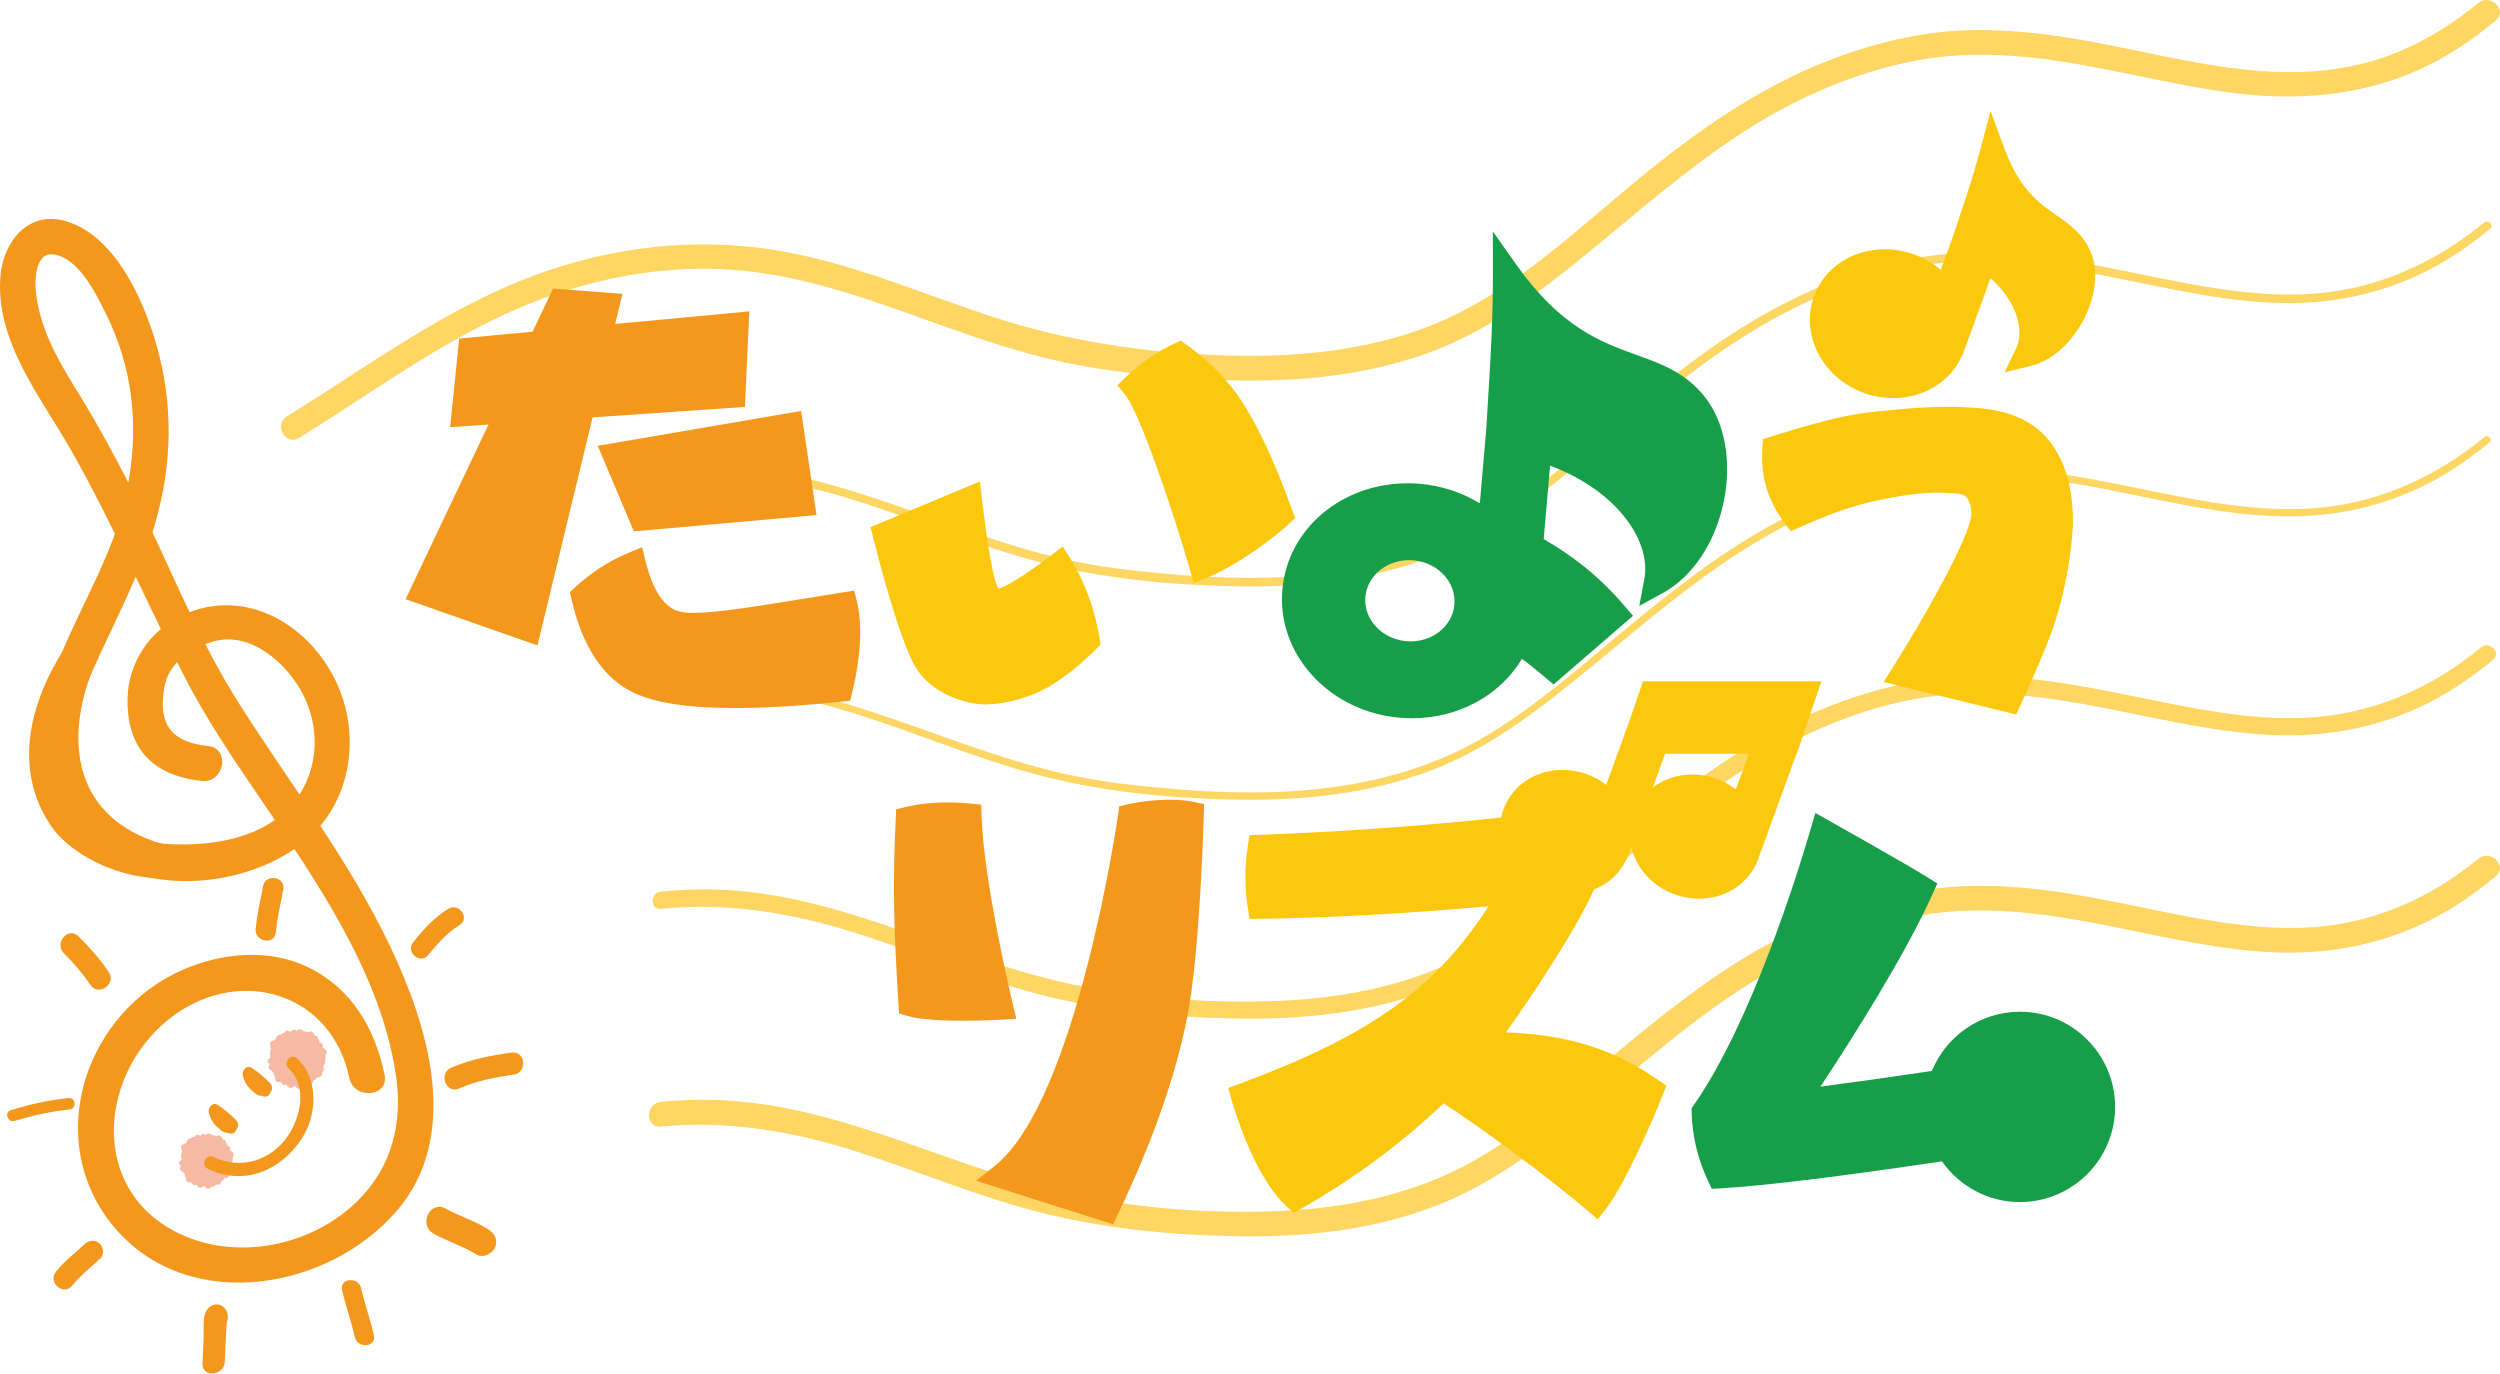
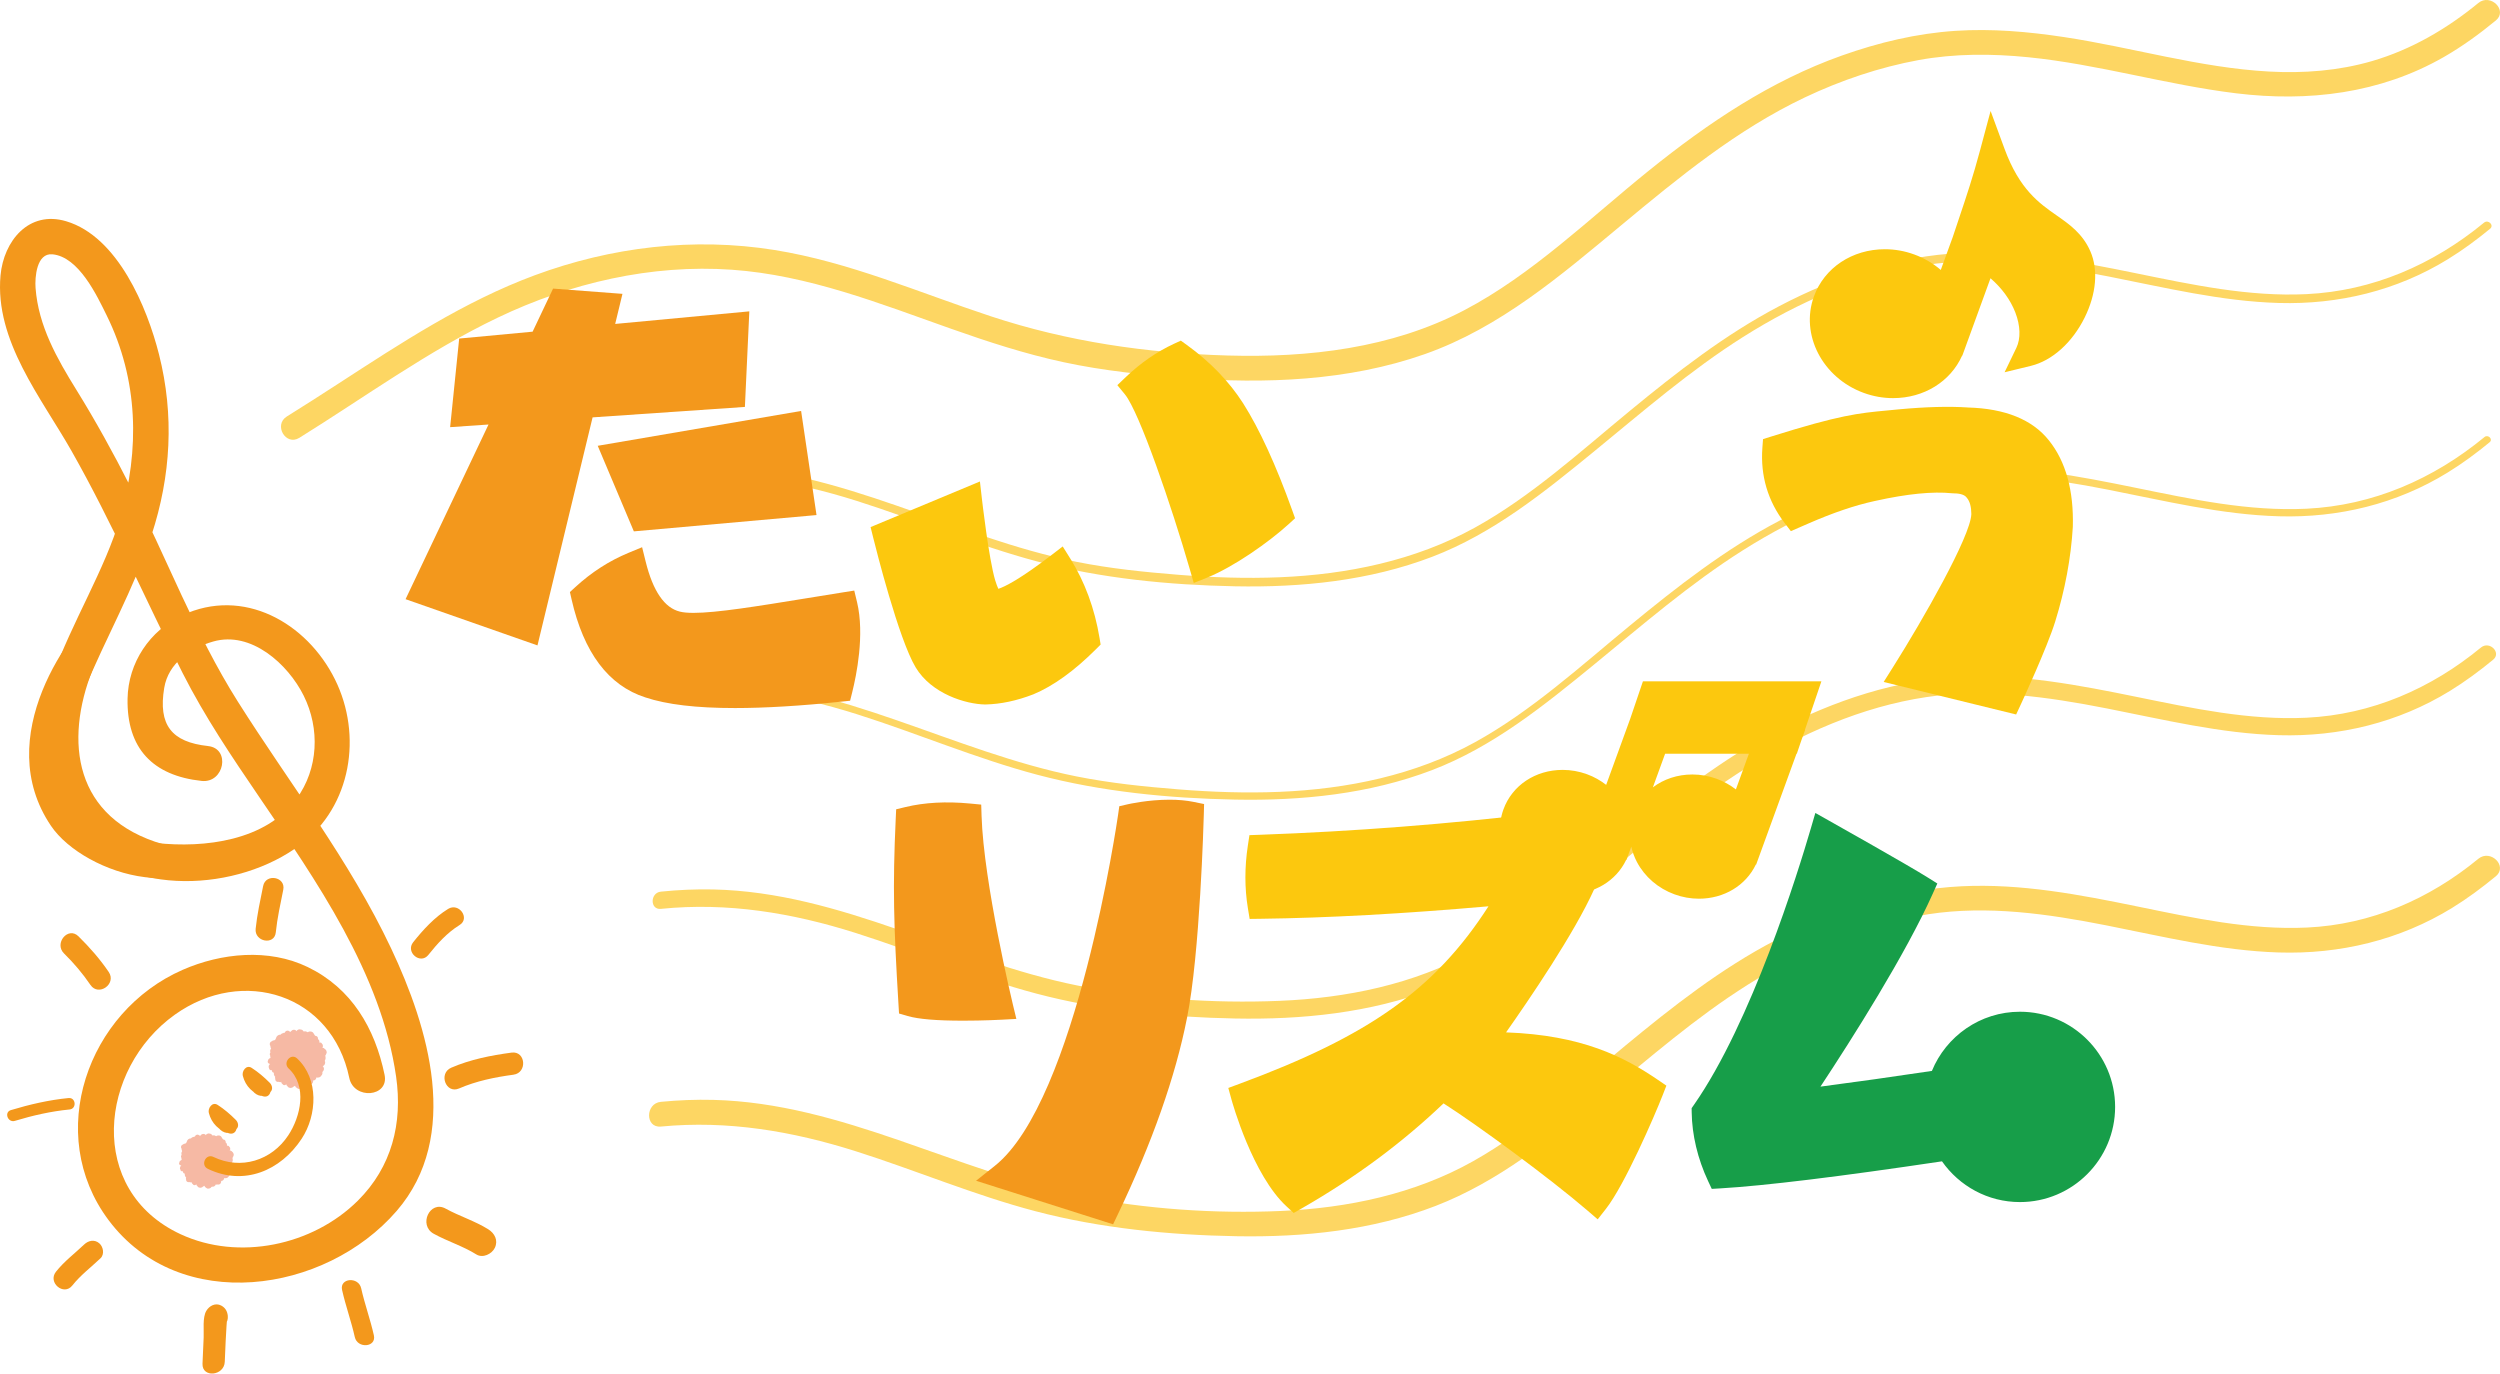
<svg xmlns="http://www.w3.org/2000/svg" viewBox="0 0 447.004 245.591">
  <defs>
    <style>.cls-1{stroke-width:.738px;}.cls-1,.cls-2,.cls-3,.cls-4,.cls-5,.cls-6,.cls-7,.cls-8,.cls-9,.cls-10,.cls-11,.cls-12,.cls-13,.cls-14,.cls-15,.cls-16,.cls-17,.cls-18,.cls-19,.cls-20,.cls-21,.cls-22,.cls-23,.cls-24,.cls-25,.cls-26,.cls-27,.cls-28,.cls-29,.cls-30,.cls-31,.cls-32,.cls-33,.cls-34,.cls-35,.cls-36,.cls-37,.cls-38,.cls-39,.cls-40,.cls-41,.cls-42,.cls-43,.cls-44,.cls-45,.cls-46,.cls-47,.cls-48,.cls-49,.cls-50,.cls-51,.cls-52,.cls-53,.cls-54,.cls-55,.cls-56,.cls-57,.cls-58,.cls-59,.cls-60,.cls-61,.cls-62,.cls-63,.cls-64,.cls-65{fill:none;}.cls-1,.cls-2,.cls-3,.cls-4,.cls-5,.cls-6,.cls-7,.cls-8,.cls-9,.cls-10,.cls-11,.cls-12,.cls-13,.cls-14,.cls-15,.cls-16,.cls-17,.cls-18,.cls-19,.cls-20,.cls-21,.cls-22,.cls-23,.cls-24,.cls-25,.cls-26,.cls-27,.cls-28,.cls-29,.cls-30,.cls-31,.cls-32,.cls-33,.cls-34,.cls-35,.cls-36,.cls-37,.cls-38,.cls-39,.cls-40,.cls-41,.cls-42,.cls-44,.cls-45,.cls-46,.cls-47,.cls-48,.cls-49,.cls-50,.cls-51,.cls-52,.cls-53,.cls-54,.cls-55,.cls-56,.cls-57,.cls-58,.cls-59,.cls-60,.cls-61,.cls-62,.cls-63,.cls-64,.cls-65{stroke:#f29b7e;stroke-miterlimit:10;}.cls-2{stroke-width:.932px;}.cls-3{stroke-width:.965px;}.cls-4{stroke-width:.773px;}.cls-5{stroke-width:.881px;}.cls-66{fill:#fdd663;}.cls-6{stroke-width:.894px;}.cls-7{stroke-width:.743px;}.cls-8{stroke-width:.968px;}.cls-67{mix-blend-mode:multiply;opacity:.7;}.cls-9{stroke-width:.884px;}.cls-10{stroke-width:.684px;}.cls-11{stroke-width:.965px;}.cls-12{stroke-width:.739px;}.cls-13{stroke-width:.828px;}.cls-14{stroke-width:.85px;}.cls-15{stroke-width:1.026px;}.cls-16{stroke-width:.724px;}.cls-17{stroke-width:.89px;}.cls-68{isolation:isolate;}.cls-69{fill:#f29b7e;}.cls-70{fill:#179e49;}.cls-18{stroke-width:.954px;}.cls-71{fill:#fcc80e;}.cls-19{stroke-width:.806px;}.cls-20{stroke-width:.942px;}.cls-21{stroke-width:.782px;}.cls-22{stroke-width:.798px;}.cls-23{stroke-width:.773px;}.cls-24{stroke-width:.951px;}.cls-25{stroke-width:.688px;}.cls-72{fill:#f3981c;}.cls-26{stroke-width:.885px;}.cls-27{stroke-width:.923px;}.cls-28{stroke-width:1.006px;}.cls-29{stroke-width:.782px;}.cls-30{stroke-width:.863px;}.cls-31{stroke-width:.87px;}.cls-32{stroke-width:.76px;}.cls-33{stroke-width:.82px;}.cls-34{stroke-width:.842px;}.cls-35{stroke-width:.855px;}.cls-36{stroke-width:.956px;}.cls-37{stroke-width:.931px;}.cls-38{stroke-width:1.055px;}.cls-39{stroke-width:.691px;}.cls-40{stroke-width:.742px;}.cls-41{stroke-width:.978px;}.cls-42{stroke-width:.821px;}.cls-44{stroke-width:.844px;}.cls-45{stroke-width:.909px;}.cls-46{stroke-width:1.066px;}.cls-47{stroke-width:.988px;}.cls-48{stroke-width:.745px;}.cls-49{stroke-width:.886px;}.cls-50{stroke-width:.873px;}.cls-51{stroke-width:.728px;}.cls-52{stroke-width:.834px;}.cls-53{stroke-width:.737px;}.cls-54{stroke-width:.675px;}.cls-55{stroke-width:.894px;}.cls-56{stroke-width:.785px;}.cls-57{stroke-width:.795px;}.cls-58{stroke-width:1.044px;}.cls-59{stroke-width:.834px;}.cls-60{stroke-width:.788px;}.cls-61{stroke-width:.961px;}.cls-62{stroke-width:.687px;}.cls-63{stroke-width:.767px;}.cls-64{stroke-width:.728px;}.cls-65{stroke-width:.95px;}</style>
  </defs>
  <g class="cls-68">
    <g id="_レイヤー_2">
      <g id="_情報">
        <path class="cls-66" d="m53.515,78.291c11.727-7.294,22.986-15.511,35.477-21.492,12.949-6.201,27.496-9.583,41.88-8.57,13.649.961,26.423,6.037,39.191,10.555,6.593,2.333,13.256,4.501,20.1,5.976,7.117,1.534,14.431,2.289,21.685,2.828,14.345,1.066,29.207.553,42.895-4.265,13.471-4.741,24.357-14.093,35.19-23.092,10.28-8.54,20.649-17.058,32.805-22.825,6.405-3.039,13.302-5.375,20.281-6.658,6.466-1.188,13.108-1.168,19.632-.514,12.529,1.256,24.667,4.921,37.158,6.449,12.899,1.578,25.755.051,37.165-6.492,3.29-1.887,6.354-4.121,9.282-6.526,2.201-1.807-.944-4.92-3.127-3.127-5.625,4.62-11.99,8.34-19.004,10.383-5.998,1.747-12.222,2.214-18.443,1.871-12.397-.683-24.393-4.313-36.626-6.162-6.416-.97-12.906-1.541-19.395-1.116-6.959.456-13.756,2.085-20.317,4.414-12.813,4.549-23.966,12.072-34.487,20.547-10.661,8.588-20.879,18.615-33.083,25.014-12.959,6.795-27.839,8.494-42.28,8.077-14.436-.417-28.595-2.482-42.325-7.01-12.813-4.226-25.297-9.708-38.7-11.857-14.429-2.313-29.18-.546-42.861,4.522-12.651,4.687-23.898,12.108-35.154,19.405-3.042,1.972-6.093,3.931-9.172,5.846-2.412,1.5-.194,5.327,2.232,3.818h0Z" />
        <path class="cls-66" d="m118.168,85.228c11.959-1.216,23.636.726,35.029,4.335,10.827,3.43,21.297,7.921,32.29,10.835,11.43,3.03,23.514,4.2,35.317,4.433,11.92.235,24.06-.992,35.265-5.273,10.943-4.18,20.076-11.578,29.051-18.922,8.628-7.06,17.079-14.399,26.524-20.371,9.849-6.227,21.003-11.152,32.594-12.877,10.936-1.628,21.946-.079,32.699,2.034,10.098,1.983,20.203,4.459,30.536,4.752,10.672.303,21.072-2.206,30.199-7.817,2.653-1.631,5.159-3.481,7.563-5.459.764-.629-.328-1.711-1.087-1.087-9.126,7.509-19.888,12.208-31.756,12.782-10.303.498-20.473-1.692-30.507-3.741-10.226-2.087-20.594-4.088-31.083-3.623-11.45.508-22.592,4.223-32.693,9.519-9.675,5.073-18.297,11.81-26.706,18.725-8.862,7.287-17.638,15.318-27.731,20.885-10.668,5.883-22.805,8.358-34.889,8.857-6.029.249-12.07.038-18.083-.443-6.089-.487-12.216-1.115-18.209-2.316-22.061-4.421-42.084-16.663-64.975-17.159-3.123-.068-6.242.076-9.349.392-.975.099-.985,1.637,0,1.537h0Z" />
        <path class="cls-66" d="m118.168,123.367c11.967-1.217,23.658.727,35.06,4.339,10.827,3.43,21.297,7.921,32.29,10.835,11.421,3.027,23.493,4.196,35.286,4.429,11.911.235,24.038-.991,35.235-5.268,10.923-4.173,20.042-11.562,29.001-18.892,8.636-7.066,17.094-14.412,26.547-20.389,9.857-6.232,21.022-11.162,32.621-12.889,10.957-1.631,21.985-.083,32.76,2.034,10.088,1.982,20.183,4.455,30.506,4.748,10.653.302,21.031-2.2,30.141-7.802,2.645-1.626,5.144-3.469,7.54-5.441.651-.535-.28-1.456-.925-.925-9.151,7.529-19.937,12.24-31.837,12.816-10.313.499-20.494-1.695-30.537-3.745-10.217-2.085-20.573-4.084-31.053-3.619-11.43.507-22.552,4.217-32.635,9.504-9.667,5.068-18.281,11.798-26.683,18.707-8.87,7.293-17.652,15.332-27.754,20.903-10.686,5.893-22.842,8.372-34.947,8.873-6.029.249-12.07.038-18.083-.443-6.099-.488-12.237-1.117-18.24-2.32-22.049-4.418-42.066-16.659-64.944-17.154-3.123-.068-6.242.076-9.349.392-.83.084-.838,1.394,0,1.308h0Z" />
        <path class="cls-66" d="m118.168,162.507c11.899-1.21,23.487.716,34.824,4.308,10.827,3.43,21.297,7.921,32.29,10.835,11.494,3.046,23.653,4.226,35.522,4.46,11.981.236,24.208-.998,35.47-5.3,11.077-4.232,20.305-11.685,29.392-19.12,8.578-7.019,16.977-14.313,26.368-20.25,9.799-6.195,20.878-11.084,32.409-12.8,10.789-1.605,21.683-.05,32.289,2.034,10.165,1.997,20.34,4.485,30.741,4.78,10.801.307,21.352-2.244,30.589-7.923,2.709-1.666,5.265-3.56,7.719-5.579,1.532-1.26-.658-3.428-2.178-2.178-8.961,7.373-19.56,11.993-31.21,12.556-10.238.495-20.332-1.678-30.302-3.713-10.29-2.1-20.734-4.119-31.288-3.651-11.59.514-22.858,4.264-33.082,9.625-9.733,5.103-18.404,11.89-26.862,18.845-8.812,7.246-17.538,15.229-27.575,20.764-10.547,5.817-22.554,8.258-34.5,8.752-11.941.494-24.363-.383-36.088-2.732-22.137-4.436-42.206-16.688-65.18-17.186-3.123-.068-6.242.076-9.349.392-1.953.199-1.973,3.281,0,3.08h0Z" />
        <path class="cls-66" d="m118.168,201.431c11.937-1.149,23.522.823,34.887,4.429,10.739,3.407,21.14,7.828,32.05,10.7,11.638,3.064,23.951,4.262,35.966,4.479,12.031.217,24.338-1.055,35.629-5.423,11.21-4.337,20.539-11.902,29.728-19.468,8.464-6.969,16.757-14.208,26.058-20.067,9.797-6.171,20.839-10.866,32.337-12.622,10.593-1.618,21.344-.06,31.758,1.992,10.188,2.008,20.383,4.518,30.807,4.851,10.951.35,21.675-2.205,31.044-7.962,2.747-1.688,5.336-3.614,7.825-5.661,2.199-1.809-.945-4.922-3.127-3.127-8.778,7.222-19.203,11.757-30.616,12.295-10.223.482-20.283-1.704-30.235-3.746-10.373-2.128-20.913-4.159-31.555-3.635-11.595.571-23.009,4.317-33.262,9.649-9.746,5.068-18.411,11.873-26.848,18.844-8.707,7.194-17.31,15.089-27.197,20.653-10.476,5.895-22.445,8.388-34.366,8.911-11.884.521-24.238-.341-35.915-2.643-22.299-4.397-42.502-16.637-65.614-17.221-3.124-.079-6.244.05-9.353.35-2.808.27-2.836,4.695,0,4.422h0Z" />
        <path class="cls-71" d="m191.348,99.842l-1.334-2.135-1.997,1.532c-5.692,4.367-8.352,5.668-9.507,6.046-.144-.291-.341-.767-.567-1.519-1.134-3.76-2.373-14.544-2.385-14.652l-.345-3.024-19.55,8.156.472,1.905c.455,1.837,4.533,18.092,7.583,23.176,2.853,4.755,8.982,6.574,12.405,6.638l.046.001.047-.002c2.723-.061,5.586-.666,8.562-1.82,3.551-1.481,7.314-4.193,11.185-8.063l.831-.83-.191-1.159c-.868-5.268-2.636-10.063-5.253-14.25Z" />
        <path class="cls-71" d="m231.049,91.234c-2.897-8.076-5.85-14.511-8.784-19.138-2.502-3.899-5.882-7.401-10.047-10.409l-1.084-.783-1.214.561c-3.067,1.416-5.961,3.413-8.601,5.935l-1.535,1.466,1.347,1.64c2.596,3.159,8.414,20.207,11.616,31.301l.701,2.427,2.346-.937c4.775-1.909,11.109-6.372,14.644-9.602l1.124-1.028-.514-1.433Z" />
        <path class="cls-71" d="m351.871,72.859c-3.404-.227-7.554-.115-12.393.336-.735.075-1.415.139-2.064.2-5.075.477-8.428.792-20.702,4.653l-1.48.466-.115,1.548c-.37,4.999.976,9.537,4.003,13.488l1.088,1.42,3.225-1.404q6.502-2.833,11.649-3.956l.27-.059c5.64-1.254,10.263-1.71,13.662-1.356l.238.013c.829,0,1.912.127,2.366.731l.079.099c.517.615.779,1.614.781,2.888-.144,3.984-8.654,18.875-13.985,27.326l-1.694,2.685,23.689,5.813.793-1.707c.193-.415,4.743-10.231,6.198-14.93,1.747-5.634,2.804-11.296,3.145-16.903.179-6.506-1.263-11.716-4.278-15.469-2.951-3.721-7.851-5.701-14.475-5.88Z" />
        <path class="cls-71" d="m373.759,44.935c-1.385-3.177-3.755-4.832-6.047-6.431-3.105-2.169-6.625-4.626-9.298-11.891l-2.491-6.771-1.866,6.969c-1.29,4.82-2.39,8.094-3.914,12.625-.309.919-.64,1.909-.985,2.944l-2.142,5.887c-1.376-1.184-2.984-2.127-4.757-2.773-1.699-.619-3.462-.932-5.239-.932-5.841,0-10.82,3.309-12.683,8.428-2.484,6.826,1.513,14.569,8.91,17.262,1.699.619,3.462.932,5.238.932,5.514,0,10.254-2.949,12.337-7.584l.041-.006.3-.823c.002-.005.004-.01.006-.015.001-.004.002-.008.004-.012l4.73-12.995c2.007,1.745,3.551,3.824,4.438,6.113.918,2.369.986,4.678.186,6.336l-2.104,4.362,4.706-1.146c3.796-.925,7.386-4.148,9.604-8.621,2.095-4.226,2.47-8.548,1.027-11.859Z" />
        <polygon class="cls-72" points="113.334 95.009 145.994 92.094 143.24 73.479 106.874 79.709 113.334 95.009" />
        <path class="cls-72" d="m153.237,107.653l-.495-2.058-2.09.333c-2.2.351-4.297.692-6.288,1.016-9.067,1.474-16.228,2.639-20.351,2.639-1.035,0-1.845-.072-2.438-.222-2.76-.659-4.821-3.665-6.126-8.938l-.639-2.58-2.456,1.016c-3.416,1.414-6.604,3.468-9.476,6.106l-.976.896.293,1.293c2.157,9.526,6.603,15.43,13.19,17.543,3.844,1.281,9.092,1.904,16.043,1.904,5.331,0,11.715-.383,18.975-1.141l1.594-.166.388-1.554c.723-2.894,2.254-10.254.852-16.087Z" />
        <polygon class="cls-72" points="133.189 72.759 133.981 55.671 109.996 57.92 111.296 52.541 98.89 51.602 95.232 59.304 82.104 60.535 80.486 76.375 87.348 75.904 72.516 107.135 96.102 115.402 105.957 74.627 133.189 72.759" />
-         <path class="cls-70" d="m304.781,70.917c-3.426-4.291-7.676-5.828-12.176-7.455-6.348-2.295-13.543-4.896-21.515-16.18l-4.163-5.892.007,7.214c.008,8.623-.359,14.568-.867,22.794-.106,1.71-.217,3.512-.331,5.444l-1.141,13.16c-3.167-1.947-6.816-3.161-10.692-3.497-.724-.063-1.458-.095-2.181-.095-11.849,0-21.494,8.181-22.435,19.03-.488,5.628,1.454,11.114,5.469,15.449,3.958,4.274,9.47,6.916,15.519,7.44.725.063,1.459.096,2.182.096,8.501,0,15.839-4.225,19.665-10.614.912.636,2.192,1.649,4.161,3.312l1.493,1.261,14.203-12.27-1.475-1.729c-4.729-5.545-9.46-9.07-14.486-11.992l1.139-13.13c5.827,2.178,10.719,5.604,13.838,9.862,2.554,3.487,3.622,7.201,3.006,10.456l-.9,4.76,4.248-2.328c5.339-2.928,9.412-9.092,10.894-16.491,1.431-7.141.137-14.096-3.462-18.604Zm-44.734,37.19c-.346,3.991-4.19,6.917-8.585,6.535-4.395-.381-7.678-3.925-7.331-7.916.346-3.991,4.19-6.917,8.585-6.535,4.395.381,7.678,3.925,7.331,7.916Z" />
        <path class="cls-72" d="m181.726,182.181l-.646-2.673c-.052-.215-5.203-21.67-5.574-33.63l-.063-2.014-2.007-.192c-4.241-.404-8.12-.193-11.53.629l-1.67.403-.079,1.716c-.562,12.159-.369,18.951.495,33.189l.097,1.61,1.549.449c1.93.559,5.176.831,9.922.831,3.58,0,6.629-.162,6.757-.169l2.747-.147Z" />
        <path class="cls-72" d="m213.411,143.379c-1.275-.26-2.721-.391-4.296-.391-3.858,0-7.305.781-7.45.814l-1.531.352-.222,1.556c-.072.51-7.408,51.118-22.029,62.739l-3.36,2.671,24.499,7.788.859-1.796c6.142-12.837,10.299-24.645,12.354-35.085,2.316-11.416,2.98-35.332,3.007-36.344l.052-1.919-1.882-.383Z" />
        <path class="cls-70" d="m361.17,180.9c-7.106,0-13.202,4.382-15.745,10.583-6.922,1.036-13.601,1.98-19.927,2.81,5.789-8.77,15.189-23.597,20.084-34.504l.816-1.817-1.687-1.058c-3.679-2.306-17.049-9.824-17.616-10.143l-2.509-1.411-.807,2.764c-2.293,7.851-10.575,34.617-20.891,49.414l-.421.603.01.735c.055,4.062,1.068,8.313,2.93,12.293l.659,1.405,1.549-.091c7.984-.474,21.297-2.1,39.616-4.835,3.08,4.397,8.175,7.285,13.939,7.285,9.383,0,17.017-7.634,17.017-17.017s-7.634-17.017-17.017-17.017Z" />
        <path class="cls-71" d="m296.449,193.088c-6.08-4.147-13.598-8.004-27.165-8.498,4.155-5.894,12.198-17.697,15.764-25.608l.424-.94-.424-.94c-2.134-4.729-4.56-8.472-7.214-11.125l-.785-.785-1.103.132c-16.857,2.013-33.898,3.336-50.65,3.934l-1.895.068-.285,1.875c-.583,3.84-.582,7.596.004,11.162l.319,1.941,1.967-.025c11.888-.15,25.575-.9,40.737-2.232-9.581,14.894-21.44,23.207-44.553,31.753l-1.967.727.555,2.023c.152.553,3.786,13.612,9.909,19.205l1.231,1.125,1.447-.828c9.444-5.405,17.962-11.714,25.341-18.767,6.052,3.859,18.946,13.319,25.751,19.174l1.814,1.56,1.477-1.882c3.324-4.233,8.674-16.557,10.144-20.328l.661-1.696-1.504-1.025Z" />
        <path class="cls-71" d="m322.727,130.487l2.94-8.66h-31.91l-2.277,6.707-4.295,11.8c-1.01-.784-2.157-1.438-3.434-1.903-1.41-.513-2.873-.773-4.347-.773-4.868,0-9.02,2.765-10.577,7.043-1.019,2.8-.784,5.852.659,8.595,1.405,2.669,3.8,4.729,6.742,5.8,1.41.513,2.873.773,4.348.773,4.5,0,8.385-2.367,10.176-6.106l.061-.009.335-.92c.001-.003.003-.006.004-.009.001-.002.001-.005.002-.007l.521-1.432c.212.929.538,1.845,1.003,2.729,1.405,2.669,3.8,4.729,6.743,5.801,1.41.513,2.872.773,4.347.773,4.5,0,8.385-2.367,10.177-6.106l.06-.008.327-.898c.004-.011.009-.021.013-.031.003-.008.005-.016.008-.025l6.863-18.855h.057l.795-2.343.7-1.922-.042-.015Zm-12.348,10.663c-1.024-.791-2.175-1.441-3.435-1.899-1.411-.513-2.873-.773-4.348-.773-2.674,0-5.129.838-7.059,2.299l2.188-6.011h14.977l-2.323,6.383Z" />
        <path class="cls-72" d="m37.21,133.394c-6.553-.701-8.942-3.786-7.849-10.389.741-4.48,4.706-7.134,8.753-8.299,6.79-1.954,13.391,4.047,16.193,9.693,2.922,5.887,2.635,13.054-1.277,18.406-5.514,7.544-16.483,8.856-25.074,7.927-13.056-1.412-17.2-16.817-12.934-27.242,3.834-9.368,8.899-18.128,12.062-27.784,3.487-10.644,4.097-21.463,1.345-32.343-2.114-8.358-7.348-21.049-16.599-23.803-6.687-1.99-11.179,3.532-11.737,9.695-1.059,11.69,7.31,21.877,12.713,31.407,7.304,12.884,13.17,26.54,19.875,39.734,3.948,7.77,8.688,14.798,13.584,21.984,10.249,15.043,21.919,31.685,24.56,50.123,1.195,8.343-.786,16.149-6.825,22.162-8.095,8.06-21.344,10.824-31.693,6.022-16.897-7.841-14.594-29.604-1.038-39.268,12.178-8.681,28.088-3.66,31.184,11.317.817,3.952,7.138,3.445,6.312-.552-1.723-8.334-5.885-15.473-13.745-19.275-6.983-3.378-15.444-2.529-22.361.499-17.063,7.469-24.743,29.371-13.258,44.735,12.718,17.012,38.757,13.134,51.511-1.612,11.584-13.393,5.692-32.834-.988-46.978-7.445-15.764-18.154-29.466-27.414-44.131-7.607-12.048-12.814-25.86-19.266-38.549-2.962-5.827-6.111-11.557-9.553-17.114-3.515-5.675-6.82-11.478-7.333-18.268-.144-1.907.182-6.286,3.01-6.022,4.731.441,7.975,7.408,9.713,10.938,5.675,11.527,5.926,23.969,2.405,36.134-5.338,18.442-24.162,38.447-8.252,56.812,9.679,11.173,29.356,10.105,40.519,1.657,9.107-6.892,11.075-19.587,6.139-29.534-5.06-10.197-16.431-16.566-27.321-11.455-5.807,2.725-9.65,8.473-9.764,14.911-.156,8.883,4.507,13.763,13.258,14.698,4.044.432,5.206-5.799,1.145-6.233h0Z" />
        <path class="cls-72" d="m19.087,107.205c-6.733,5.433-20.676,24.625-9.971,40.458,2.984,4.413,9.92,8.329,16.768,9.171,7.095.873,11.025-.629,14.356-3.394-4.652-.41-7.535-1.459-11.098-2.492-15.906-4.61-17.687-18.338-12.574-31.242,1.52-3.837,1.384-7.729,2.519-12.502Z" />
        <path class="cls-72" d="m11.446,170.476c1.757,1.73,3.338,3.589,4.725,5.63,1.451,2.136,4.722-.177,3.269-2.315-1.576-2.321-3.422-4.417-5.419-6.383-1.843-1.815-4.404,1.267-2.575,3.068h0Z" />
        <path class="cls-72" d="m12.934,229.846c1.454-1.842,3.347-3.256,5.038-4.866.756-.72.495-2.08-.236-2.693-.864-.725-1.939-.482-2.693.236-1.694,1.612-3.58,3.02-5.038,4.866-1.526,1.933,1.398,4.396,2.929,2.457h0Z" />
        <path class="cls-72" d="m77.552,220.599c2.477,1.365,5.212,2.193,7.617,3.694,1.153.72,2.783-.068,3.313-1.186.632-1.333-.038-2.596-1.186-3.313-2.405-1.502-5.139-2.33-7.617-3.694-2.819-1.553-4.921,2.959-2.127,4.499h0Z" />
        <path class="cls-72" d="m82.067,194.624c3.12-1.348,6.388-2.012,9.743-2.466,2.525-.342,2.191-4.293-.346-3.95-3.686.499-7.352,1.217-10.781,2.699-2.335,1.009-.971,4.734,1.383,3.717h0Z" />
        <path class="cls-72" d="m76.585,170.746c1.589-1.997,3.398-4.005,5.587-5.347,1.944-1.192-.106-4.074-2.044-2.886-2.425,1.486-4.49,3.746-6.252,5.96-1.419,1.783,1.287,4.06,2.709,2.273h0Z" />
        <g class="cls-67">
          <ellipse class="cls-69" cx="53.108" cy="189.269" rx="4.759" ry="4.783" transform="translate(-38.191 15.178) rotate(-12)" />
          <rect class="cls-43" x="56.491" y="187.115" width="1.884" height="1.836" transform="translate(-26.36 10.174) rotate(-8.241)" />
          <path class="cls-20" d="m57.403,188.013c-.028-.066.076-.213.127-.125.227.387.103.216-.114.208-.02-.045.028-.024.138-.141.133-.141.059.205.004.23-.231.105-.166-.388-.004-.23.062.06-.017.211-.083.246-.099.053-.152-.06-.141-.15.006-.05.268-.148.199-.162-.451-.096.148-.12-.006.233-.088.204-.327.025-.185-.15.159-.195.33.051.218.214-.222.324.128.22-.173.174-.023-.003-.394-.059-.193-.307.038-.047.01-.216.08-.197.063.017.061.354.06.413-.006.262-.231-.117-.158-.322.069-.195.517-.304.565.043.018.128-.271.234-.385.228-.059-.003-.151-.105-.162-.165-.012-.069.045-.141.08-.197" />
          <rect class="cls-43" x="56.383" y="186.306" width="1.446" height="1.484" transform="translate(-135.228 151.611) rotate(-62.583)" />
          <path class="cls-40" d="m57.115,187.075c-.012.055-.146.102-.139.022.032-.352.033-.185.168-.081-.008.038-.029.003-.153.027-.15.029.057-.158.103-.149.196.038-.072.325-.103.149-.012-.067.108-.127.166-.119.087.011.07.108.021.16-.027.029-.239-.028-.202.012.244.268-.15.009.11-.147.15-.09.221.134.049.181-.191.052-.188-.184-.041-.237.291-.105.019-.2.191-.032.013.013.225.218-.017.285-.046.013-.106.134-.142.089-.033-.04.123-.254.151-.292.124-.165.094.181-.047.279-.134.093-.47-.043-.342-.287.047-.09.281-.025.351.031.036.029.048.137.028.18-.024.049-.094.069-.142.089" />
          <rect class="cls-43" x="55.658" y="185.566" width="1.667" height="1.625" transform="translate(-115.735 95.461) rotate(-45.309)" />
          <path class="cls-59" d="m56.46,186.379c-.055-.031-.06-.191.023-.156.367.152.188.097.03.207-.038-.021.007-.032.022-.173.018-.171.151.114.126.161-.107.197-.325-.186-.126-.161.076.01.1.158.073.218-.041.09-.14.039-.179-.031-.022-.038.11-.247.054-.221-.37.173.04-.164.12.167.046.191-.218.192-.211-.007.008-.222.26-.14.268.035.016.347.208.087-.029.216-.018.01-.309.169-.3-.114.002-.053-.108-.158-.049-.182.054-.022.232.217.263.26.136.188-.225.041-.283-.143-.055-.174.203-.49.422-.271.081.081-.067.31-.15.366-.043.029-.163.006-.202-.03-.045-.042-.043-.123-.049-.182" />
          <rect class="cls-43" x="55.083" y="184.85" width="1.859" height="1.907" transform="translate(-48.504 22.29) rotate(-15.81)" />
          <path class="cls-18" d="m55.995,185.836c-.062.037-.224-.048-.142-.111.358-.279.203-.132.224.087-.042.026-.028-.025-.16-.12-.16-.114.198-.086.231-.035.137.217-.368.219-.231.035.052-.07.214-.011.257.05.066.092-.04.161-.131.161-.051 0-.184-.249-.189-.178-.036.465-.14-.132.235-.026.216.061.069.325-.126.205-.217-.133.007-.338.185-.248.355.18.203-.158.198.151-0.0.023-.006.403-.282.234-.052-.032-.218.019-.208-.054.009-.066.347-.109.407-.115.264-.029-.087.247-.302.202-.205-.043-.374-.478-.032-.572.126-.035.271.241.28.356.005.059-.086.166-.144.184-.067.021-.147-.027-.208-.054" />
          <rect class="cls-43" x="54.411" y="184.318" width="2.11" height="2.057" transform="translate(-120.102 104.071) rotate(-48.499)" />
          <path class="cls-38" d="m55.506,185.343c.071.036.09.237-.018.199-.474-.167-.244-.11-.053-.26.049.024-.006.041-.016.221-.011.217-.199-.133-.17-.194.121-.257.423.212.17.194-.096-.007-.138-.193-.107-.27.046-.116.174-.059.229.026.03.047-.122.32-.053.283.455-.244-.039.21-.164-.203-.072-.238.262-.258.267-.005.005.281-.319.195-.341-.025-.045-.438-.269-.095.022-.275.022-.014.379-.235.387.123.001.067.148.192.074.226-.067.031-.308-.258-.35-.31-.185-.228.282-.067.368.161.082.217-.222.634-.514.372-.108-.097.063-.396.164-.473.053-.04.205-.019.257.024.06.05.063.153.074.226" />
          <rect class="cls-43" x="53.745" y="184.213" width="1.614" height="1.656" transform="translate(-112.102 87.868) rotate(-43.328)" />
          <path class="cls-13" d="m54.552,185.009c.033-.053.192-.053.154.028-.164.359-.103.183-.207.023.022-.037.031.008.171.028.169.024-.118.146-.164.119-.192-.113.195-.316.164-.119-.012.075-.16.094-.218.065-.088-.044-.034-.14.036-.177.039-.021.242.118.218.061-.159-.373.161.045-.17.114-.191.039-.183-.223.015-.209.22.016.13.263-.044.265-.345.004-.093.203-.213-.037-.009-.018-.157-.313.123-.294.053.004.161-.102.182-.042.02.054-.224.223-.267.252-.191.128-.033-.225.152-.276.175-.049.48.218.254.428-.083.077-.305-.077-.358-.162-.027-.044-.001-.162.037-.199.043-.043.124-.038.182-.042" />
          <rect class="cls-43" x="52.718" y="183.829" width="1.799" height="1.846" transform="translate(-138.002 167.717) rotate(-68.737)" />
          <path class="cls-27" d="m53.602,184.72c.008-.069.167-.145.169-.045.007.44-.016.234-.197.122.005-.047.035-.007.186-.054.181-.056-.049.203-.108.198-.247-.021.046-.411.108-.198.024.081-.117.171-.189.17-.11-.003-.101-.125-.048-.196.029-.039.299.003.248-.042-.338-.299.184-.031-.117.196-.174.131-.291-.137-.085-.217.229-.09.257.203.083.288-.345.169.003.249-.232.065-.018-.014-.308-.24-.016-.354.055-.022.113-.179.163-.129.046.045-.119.331-.148.381-.131.221-.14-.211.021-.351.153-.133.587-.01.461.309-.047.117-.344.068-.438.008-.049-.031-.078-.163-.058-.218.023-.064.106-.098.163-.129" />
          <rect class="cls-43" x="51.713" y="183.989" width="1.596" height="1.555" transform="translate(-87.193 52.937) rotate(-30.796)" />
          <path class="cls-22" d="m52.481,184.76c-.043-.042-.01-.191.059-.139.303.229.151.135-.022.199-.03-.028.014-.028.062-.155.058-.154.113.142.078.179-.146.157-.256-.25-.078-.179.068.027.055.17.015.219-.06.073-.139.003-.159-.071-.011-.041.161-.203.103-.192-.384.071.076-.142.071.184-.003.188-.248.126-.193-.057.061-.204.275-.067.24.096-.068.325.172.13-.079.193-.019.005-.327.082-.25-.177.014-.049-.062-.172-.001-.18.055-.007.163.257.181.304.081.207-.219-.016-.228-.201-.009-.175.306-.406.456-.15.055.094-.136.271-.227.303-.047.017-.152-.033-.18-.076-.032-.05-.01-.125-.001-.18" />
          <rect class="cls-43" x="50.738" y="184.137" width="1.448" height="1.485" transform="translate(-32.528 12.327) rotate(-10.4)" />
          <path class="cls-7" d="m51.447,184.904c-.051.024-.17-.053-.102-.097.298-.19.167-.088.167.084-.035.017-.02-.021-.115-.104-.115-.1.16-.052.181-.01.09.178-.301.143-.181.01.046-.051.167.007.196.058.044.076-.043.122-.114.115-.039-.003-.124-.206-.134-.152-.062.358-.099-.113.184-.003.163.064.029.257-.113.15-.158-.119.03-.261.162-.178.262.165.169-.108.142.131-.002.018-.034.312-.236.161-.038-.029-.171-.002-.158-.057.012-.051.277-.059.324-.059.206-.003-.085.185-.249.134-.156-.049-.255-.398.017-.446.1-.018.192.207.191.296-.001.046-.079.122-.125.132-.054.012-.112-.032-.158-.057" />
          <rect class="cls-43" x="49.944" y="184.558" width="1.9" height="1.852" transform="translate(-115.177 88.454) rotate(-44.36)" />
          <path class="cls-65" d="m50.931,185.484c.062.037.065.219-.029.178-.415-.18-.212-.115-.031-.237.043.025-.008.036-.028.197-.024.194-.17-.132-.14-.185.125-.223.366.218.14.185-.086-.012-.111-.182-.079-.249.049-.102.16-.042.204.038.024.044-.13.28-.066.251.424-.19-.049.186-.134-.193-.049-.219.252-.215.24.012-.013.253-.299.154-.305-.044-.012-.396-.235-.103.038-.245.021-.011.356-.186.339.135-.003.061.12.182.052.208-.062.024-.26-.252-.294-.301-.151-.217.258-.042.32.168.06.2-.241.555-.486.301-.09-.094.082-.352.178-.414.05-.032.186-.004.23.038.051.049.047.142.052.208" />
          <rect class="cls-43" x="49.134" y="184.74" width="2.079" height="2.133" transform="translate(-139.222 220.022) rotate(-85.129)" />
          <path class="cls-46" d="m50.146,185.776c-.014-.079.138-.216.172-.105.151.485.058.264-.179.2-.01-.054.037-.02.188-.12.183-.122.012.242-.055.255-.281.057-.084-.471.055-.255.053.082-.073.228-.154.25-.122.033-.152-.105-.117-.201.02-.053.333-.094.262-.128-.472-.222.194-.095-.066.255-.15.202-.367-.057-.165-.213.225-.174.351.141.186.292-.328.3.085.275-.236.148-.024-.01-.419-.166-.134-.388.054-.042.067-.236.139-.197.066.035-.023.406-.04.471-.074.287-.224-.188-.092-.396.126-.197.648-.202.611.192-.014.145-.359.188-.483.152-.064-.019-.14-.155-.136-.223.004-.079.086-.143.139-.197" />
          <rect class="cls-43" x="48.896" y="185.616" width="1.439" height="1.477" transform="translate(-97.228 61.348) rotate(-34.684)" />
          <path class="cls-1" d="m49.612,186.383c-.036.042-.176.021-.132-.046.193-.295.116-.148.186.007-.024.029-.027-.011-.147-.047-.146-.044.124-.113.16-.083.154.125-.215.252-.16.083.021-.064.154-.061.201-.028.071.051.011.128-.056.151-.037.013-.197-.136-.184-.083.09.35-.136-.062.165-.077.174-.009.132.221-.041.182-.192-.043-.079-.249.074-.228.305.043.11-.167.183.061.006.017.096.297-.148.242-.046-.01-.155.068-.166.013-.01-.051.227-.166.269-.186.186-.087-.001.203-.171.223-.161.02-.394-.257-.167-.411.084-.057.259.109.294.191.018.042-.021.143-.059.171-.044.032-.115.017-.166.013" />
          <rect class="cls-43" x="48.067" y="185.89" width="2.088" height="2.035" transform="translate(-131.296 117.629) rotate(-54.27)" />
          <path class="cls-58" d="m49.151,186.9c.074.028.112.224.002.198-.484-.117-.251-.084-.078-.251.051.019-.002.041.007.219.011.215-.209-.111-.187-.174.093-.265.438.166.187.174-.096.003-.155-.176-.132-.255.034-.119.165-.075.228.003.035.043-.088.327-.024.284.423-.286-.018.21-.182-.184-.095-.227.232-.28.262-.032.033.276-.295.224-.339.01-.088-.426-.274-.067-.006-.272.02-.015.35-.269.393.082.008.066.165.174.096.216-.063.037-.329-.224-.376-.27-.205-.206.271-.094.379.122.102.205-.155.646-.469.417-.115-.084.022-.397.115-.482.048-.044.2-.039.256-.002.064.043.077.144.096.216" />
          <rect class="cls-43" x="48.102" y="187.031" width="1.771" height="1.726" transform="translate(-132.246 118.193) rotate(-54.351)" />
          <path class="cls-26" d="m48.955,187.901c-.063-.024-.095-.19-.002-.168.41.099.213.071.067.212-.043-.016.002-.035-.006-.186-.009-.182.177.094.159.148-.079.225-.371-.14-.159-.148.081-.003.131.149.113.216-.029.101-.14.064-.193-.002-.029-.037.074-.278.02-.241-.359.243.015-.178.154.156.081.193-.196.238-.222.027-.029-.234.25-.19.287-.009.075.361.233.056.005.231-.017.013-.296.229-.333-.069-.007-.056-.14-.148-.081-.183.053-.032.28.189.319.229.174.175-.23.08-.321-.103-.087-.174.131-.548.397-.355.098.071-.018.336-.097.409-.041.038-.17.034-.217.002-.054-.036-.066-.122-.081-.183" />
          <rect class="cls-43" x="48.125" y="187.875" width="1.57" height="1.53" transform="translate(-138.865 136.511) rotate(-59.949)" />
          <path class="cls-56" d="m48.939,188.632c.057.016.1.16.016.148-.371-.051-.194-.044-.077-.182.039.01.002.031.021.163.024.16-.165-.068-.153-.116.05-.205.34.092.153.116-.071.009-.129-.12-.118-.181.016-.092.118-.069.171-.015.029.03-.041.251.003.214.296-.245.002.159-.15-.124-.088-.163.153-.227.194-.043.046.204-.204.189-.253.032-.097-.313-.21-.03-.024-.203.014-.013.242-.227.3.032.011.049.136.118.088.154-.044.033-.263-.143-.301-.174-.168-.139.196-.091.292.063.092.146-.068.495-.32.347-.093-.055-.013-.298.05-.369.033-.037.147-.044.191-.021.051.027.069.102.088.154" />
          <rect class="cls-43" x="47.808" y="189.033" width="1.453" height="1.491" transform="translate(-21.25 6.744) rotate(-6.525)" />
          <path class="cls-48" d="m48.552,189.755c.053-.02.167.065.096.104-.312.17-.173.076-.162-.095.036-.015.019.023.109.112.109.108-.164.042-.182-.002-.078-.185.311-.122.182.002-.049.048-.166-.019-.192-.071-.039-.079.051-.119.122-.108.039.006.111.215.124.162.087-.354.092.12-.184-.01-.159-.075-.012-.259.123-.143.15.13-.048.26-.174.168-.251-.183-.177.096-.134-.141.003-.018.056-.31.247-.145.036.031.171.013.154.068-.015.05-.281.04-.328.038-.207-.011.098-.18.258-.117.153.059.228.416-.047.446-.102.011-.179-.22-.171-.31.004-.046.087-.117.134-.124.054-.008.11.039.154.068" />
          <rect class="cls-43" x="47.949" y="189.938" width="1.55" height="1.591" transform="translate(-116.839 84.234) rotate(-42.918)" />
          <path class="cls-57" d="m48.725,190.703c.032-.051.184-.05.148.028-.16.344-.1.175-.199.021.021-.035.03.008.164.028.162.024-.114.139-.158.113-.184-.109.19-.302.158-.113-.012.072-.155.089-.21.061-.084-.043-.032-.135.036-.17.037-.019.231.115.209.061-.15-.359.154.045-.164.108-.184.037-.174-.215.015-.2.211.017.123.254-.044.254-.332.001-.091.195-.204-.037-.009-.017-.149-.302.12-.281.051.004.155-.097.175-.039.019.052-.216.212-.258.24-.185.122-.03-.216.148-.265.169-.046.459.213.241.413-.08.074-.293-.076-.343-.158-.026-.042.001-.156.037-.191.042-.041.119-.036.175-.039" />
          <rect class="cls-43" x="48.549" y="190.502" width="1.626" height="1.669" transform="translate(-27.77 9.411) rotate(-8.51)" />
          <path class="cls-52" d="m49.38,191.311c.058-.025.189.066.111.112-.342.203-.191.092-.184-.1.039-.018.022.025.126.122.126.117-.182.053-.204.004-.094-.204.343-.149.204-.004-.053.055-.187-.015-.218-.072-.047-.087.052-.135.132-.125.044.005.132.236.145.176.083-.4.107.13-.206-.004-.181-.077-.023-.29.132-.164.173.14-.044.292-.189.194-.288-.195-.194.115-.155-.153.003-.02.05-.349.271-.172.042.033.191.008.175.07-.015.056-.313.056-.366.055-.232-.004.103-.205.285-.141.173.06.271.457-.036.5-.113.016-.208-.239-.203-.34.003-.052.093-.134.145-.144.061-.011.125.04.175.07" />
          <rect class="cls-43" x="48.818" y="191.117" width="1.771" height="1.817" transform="translate(-121.468 91.803) rotate(-45.139)" />
          <path class="cls-45" d="m49.705,192.06c-.034.059-.208.065-.17-.026.167-.399.107-.204.226-.032-.023.041-.035-.007-.189-.025-.186-.021.124-.164.175-.137.215.117-.203.353-.175.137.011-.083.173-.109.237-.078.098.045.042.152-.034.195-.042.024-.269-.121-.241-.06.187.403-.178-.044.183-.131.209-.05.209.238-.009.229-.242-.01-.152-.284.039-.292.378-.016.095-.226.235.033.011.02.183.338-.125.326-.058-.002-.173.117-.198.052-.023-.059.238-.252.284-.286.205-.147.043.246-.157.308-.19.06-.534-.223-.294-.46.088-.088.338.074.398.165.032.047.006.178-.033.22-.046.049-.135.046-.198.052" />
          <rect class="cls-43" x="49.079" y="191.779" width="1.873" height="1.922" transform="translate(-97.163 58.618) rotate(-33.11)" />
          <path class="cls-61" d="m50.022,192.704c.049-.054.23-.021.17.064-.261.376-.156.188-.241-.016.033-.037.034.015.19.067.188.062-.165.142-.212.103-.196-.168.288-.32.212-.103-.029.083-.202.074-.263.029-.091-.069-.01-.167.078-.195.049-.015.252.184.236.115-.105-.458.175.085-.218.095-.227.006-.163-.292.06-.235.248.063.094.327-.104.294-.395-.067-.148.213-.236-.086-.007-.022-.115-.39.201-.31.06.015.204-.083.217-.01.011.066-.301.208-.357.233-.245.107.009-.264.23-.284.21-.02.503.348.202.541-.111.071-.333-.151-.376-.258-.022-.056.033-.185.083-.22.058-.041.15-.018.217-.01" />
          <rect class="cls-43" x="50.181" y="192.551" width="1.523" height="1.563" transform="translate(-148.547 180.038) rotate(-71.426)" />
          <path class="cls-29" d="m50.928,193.306c.004-.059.136-.129.141-.045.023.372-.004.198-.162.111.002-.04.03-.008.155-.053.151-.055-.033.174-.083.172-.21-.008.022-.35.083-.172.023.068-.092.149-.153.151-.093.002-.09-.101-.048-.163.023-.034.253-.009.208-.046-.298-.24.154-.034-.091.17-.142.118-.252-.104-.081-.18.19-.085.225.161.082.24-.286.157.013.211-.194.064-.016-.011-.27-.191-.028-.299.046-.02.088-.156.133-.116.041.037-.087.285-.11.328-.102.192-.127-.173.003-.298.124-.118.497-.032.402.243-.035.101-.289.072-.37.024-.042-.024-.072-.135-.058-.182.017-.055.086-.087.133-.116" />
          <rect class="cls-43" x="50.918" y="192.667" width="2.012" height="1.961" transform="translate(-141.156 139.653) rotate(-59.366)" />
          <path class="cls-28" d="m51.887,193.658c-.073-.021-.126-.206-.019-.19.474.071.248.059.096.234-.05-.013-.002-.039-.025-.209-.028-.205.21.089.194.151-.067.262-.434-.122-.194-.151.091-.011.163.156.149.233-.022.117-.152.086-.219.017-.037-.038.056-.321-.001-.275-.382.31-.001-.203.19.161.11.21-.199.289-.249.053-.056-.262.264-.24.324-.038.12.402.269.041.029.261-.018.017-.313.288-.384-.045-.013-.063-.173-.153-.11-.199.057-.041.335.186.384.227.214.18-.252.114-.374-.084-.116-.188.094-.634.414-.441.118.071.013.382-.069.472-.042.047-.189.055-.245.024-.065-.036-.087-.132-.11-.199" />
          <rect class="cls-43" x="51.993" y="192.826" width="1.457" height="1.42" transform="translate(-144.87 228.078) rotate(-84.678)" />
          <path class="cls-51" d="m52.742,193.517c.054-.009.146.096.071.118-.332.1-.181.038-.135-.123.037-.007.013.025.081.129.082.125-.165.007-.174-.039-.037-.192.322-.055.174.039-.056.036-.155-.051-.17-.107-.022-.084.073-.104.138-.079.036.014.063.228.086.179.154-.321.064.133-.174-.046-.137-.103.041-.25.146-.112.118.155-.098.239-.2.125-.203-.226-.189.057-.1-.162.007-.016.115-.285.265-.089.028.037.161.047.134.096-.024.045-.277-.018-.321-.03-.196-.052.13-.152.271-.06.134.087.135.444-.135.417-.099-.01-.127-.246-.101-.33.013-.044.107-.094.153-.092.054.003.097.06.134.096" />
          <rect class="cls-43" x="52.485" y="192.936" width="1.929" height="1.88" transform="translate(-147.376 183.22) rotate(-71.55)" />
          <path class="cls-11" d="m53.417,193.893c-.073-.005-.16-.167-.056-.174.459-.03.245.005.138.2-.05-.002-.009-.037-.066-.191-.068-.187.215.041.213.102-.01.259-.432-.027-.213-.102.084-.029.185.113.187.189.003.114-.125.112-.202.06-.042-.029-.012-.313-.057-.257-.295.368-.042-.19.211.112.146.175-.128.311-.222.1-.105-.235.198-.278.296-.101.194.352.26-.016.08.239-.014.019-.235.333-.369.035-.025-.056-.193-.109-.143-.164.045-.05.352.107.406.135.237.126-.213.157-.367-.003-.147-.153-.04-.613.299-.497.125.043.089.356.031.457-.03.052-.166.09-.225.072-.068-.02-.108-.106-.143-.164" />
          <rect class="cls-43" x="53.515" y="192.804" width="1.689" height="1.646" transform="translate(-137.456 133.186) rotate(-56.829)" />
          <path class="cls-44" d="m54.391,193.62c.061.02.098.177.009.16-.395-.077-.206-.059-.072-.2.042.013-0.0.033.013.177.016.173-.173-.082-.157-.134.066-.217.36.118.157.134-.077.006-.131-.137-.116-.201.023-.098.131-.067.184-.006.03.034-.059.267-.009.23.332-.246-.007.171-.153-.142-.085-.18.177-.235.21-.035.037.222-.23.191-.273.02-.086-.341-.224-.044-.014-.22.016-.013.273-.23.32.052.009.053.139.135.085.171-.049.032-.274-.169-.313-.205-.173-.159.215-.086.31.085.09.162-.102.528-.364.354-.096-.064.004-.321.075-.394.037-.038.16-.039.206-.011.053.032.068.114.085.171" />
          <rect class="cls-43" x="54.523" y="192.466" width="1.598" height="1.64" transform="translate(-110.136 79.076) rotate(-39.412)" />
          <path class="cls-33" d="m55.324,193.255c.036-.05.193-.04.151.038-.186.344-.114.174-.206.009.024-.035.031.01.167.039.165.035-.127.136-.17.107-.182-.124.214-.299.17-.107-.017.073-.165.082-.22.049-.084-.05-.024-.14.048-.172.04-.018.231.133.211.075-.132-.379.156.056-.176.101-.192.026-.166-.232.029-.205.217.03.111.269-.061.259-.341-.019-.106.195-.208-.051-.008-.018-.134-.32.142-.282.052.007.166-.09.183-.029.016.055-.236.205-.281.231-.198.114-.017-.225.169-.263.176-.036.459.248.222.44-.087.071-.297-.097-.343-.184-.024-.045.01-.16.05-.195.046-.04.125-.03.183-.029" />
          <rect class="cls-43" x="54.919" y="191.609" width="1.814" height="1.862" transform="translate(-136.463 135.856) rotate(-57.406)" />
          <path class="cls-37" d="m55.817,192.506c.022-.067.194-.11.176-.011-.08.436-.062.228-.219.082.014-.046.036-0.0.194-.017.191-.02-.089.192-.146.175-.24-.07.127-.398.146-.175.007.085-.149.146-.221.13-.108-.024-.075-.143-.009-.203.037-.033.296.062.254.007-.275-.363.188.005-.155.171-.198.095-.261-.193-.041-.232.244-.043.214.251.025.301-.375.099-.046.247-.242.018-.015-.017-.257-.298.054-.354.059-.01.147-.155.187-.096.036.054-.183.304-.222.348-.173.192-.097-.237.09-.343.178-.101.583.107.394.397-.07.107-.354-.001-.435-.078-.042-.04-.045-.176-.014-.228.035-.059.125-.076.187-.096" />
          <rect class="cls-43" x="55.833" y="190.842" width="2.052" height="2" transform="translate(-112.579 85.413) rotate(-41.357)" />
          <path class="cls-15" d="m56.898,191.843c.064.043.058.239-.042.19-.438-.218-.222-.136-.02-.257.044.029-.011.039-.042.211-.037.208-.176-.153-.141-.208.148-.233.383.255.141.208-.092-.018-.11-.203-.071-.273.059-.107.175-.036.218.053.024.049-.156.294-.085.267.468-.181-.063.198-.134-.216-.041-.239.284-.217.258.027-.029.272-.331.15-.326-.065.01-.428-.248-.124.054-.262.023-.01.394-.181.358.165-.007.065.119.203.044.228-.068.022-.266-.286-.301-.341-.151-.242.28-.031.336.2.053.219-.291.585-.541.297-.092-.106.108-.375.216-.437.056-.032.201.006.245.054.052.055.042.155.044.228" />
          <rect class="cls-43" x="56.371" y="190.201" width="1.696" height="1.74" transform="translate(-95.579 62.872) rotate(-33.332)" />
          <path class="cls-31" d="m57.225,191.038c.044-.049.208-.02.154.058-.235.342-.14.171-.218-.014.03-.034.031.014.172.06.17.056-.149.13-.191.094-.178-.152.26-.291.191-.094-.026.075-.183.068-.238.027-.083-.062-.009-.151.07-.176.044-.014.228.166.214.103-.096-.415.158.076-.197.087-.205.006-.149-.264.053-.213.225.056.086.296-.093.266-.358-.059-.134.193-.214-.077-.006-.02-.105-.352.181-.281.054.013.185-.076.196-.01.01.06-.272.19-.322.212-.221.098.007-.239.207-.258.19-.019.457.313.185.489-.1.065-.302-.135-.341-.233-.02-.05.029-.168.074-.2.053-.037.135-.017.196-.01" />
          <rect class="cls-43" x="56.373" y="189.014" width="1.863" height="1.911" transform="translate(-102.768 72.712) rotate(-36.99)" />
          <path class="cls-36" d="m57.3,190.006c-.045.057-.226.037-.173-.052.234-.391.142-.197.24-0-.03.039-.035-.013-.193-.054-.191-.049.154-.152.203-.116.206.154-.264.337-.203.116.023-.084.196-.087.259-.046.095.062.021.165-.064.198-.047.019-.262-.166-.242-.098.135.448-.179-.073.21-.109.225-.021.182.279-.043.238-.251-.046-.115-.318.084-.299.396.039.133-.221.24.069.008.022.14.379-.179.321-.06-.011-.197.096-.214.025-.016-.065.285-.227.338-.255.236-.123.009.262-.209.298-.207.034-.523-.312-.237-.523.105-.078.341.127.39.231.026.054-.02.186-.068.224-.055.044-.147.028-.214.025" />
          <rect class="cls-43" x="56.731" y="188.294" width="1.7" height="1.657" transform="translate(-138.388 215.18) rotate(-80.641)" />
          <path class="cls-14" d="m57.607,189.102c.064-.006.163.123.073.144-.395.09-.214.03-.148-.155.044-.005.013.031.084.157.085.153-.193-.006-.199-.059-.028-.227.379-.037.199.059-.069.037-.176-.072-.189-.138-.018-.099.093-.115.167-.08.041.019.054.27.085.216.206-.361.063.16-.199-.068-.151-.132.068-.288.179-.118.124.19-.134.27-.243.129-.218-.279-.224.05-.103-.197.009-.019.158-.323.316-.082.03.045.183.068.148.123-.032.05-.321-.044-.372-.061-.224-.076.163-.167.32-.048.149.113.12.528-.191.474-.115-.02-.127-.297-.091-.393.019-.05.132-.101.186-.094.062.008.109.077.148.123" />
          <rect class="cls-43" x="56.665" y="187.286" width="1.881" height="1.93" transform="translate(-135.393 227.088) rotate(-84.363)" />
          <path class="cls-3" d="m57.629,188.279c.012.072-.128.193-.157.093-.131-.441-.049-.24.164-.179.009.049-.034.017-.172.107-.167.108-.008-.219.053-.23.255-.048.07.427-.053.23-.047-.075.069-.205.143-.224.111-.028.137.097.103.183-.018.048-.302.081-.238.112.425.206-.176.083.063-.23.138-.181.331.056.147.195-.206.155-.315-.132-.165-.266.3-.268-.074-.25.215-.131.022.009.377.155.116.352-.049.037-.063.212-.128.176-.059-.033.026-.367.042-.426.07-.259.201.173.078.359-.117.177-.589.175-.551-.181.014-.131.327-.166.439-.132.058.018.124.142.12.203-.005.071-.08.129-.128.176" />
        </g>
        <g class="cls-67">
          <ellipse class="cls-69" cx="36.878" cy="207.504" rx="4.41" ry="4.433" transform="translate(-42.337 12.202) rotate(-12)" />
          <rect class="cls-43" x="40.012" y="205.508" width="1.746" height="1.702" transform="translate(-29.158 7.992) rotate(-8.241)" />
          <path class="cls-50" d="m40.858,206.34c-.026-.061.07-.198.118-.116.21.359.095.2-.106.193-.018-.041.026-.022.128-.131.123-.131.054.19.004.214-.214.098-.154-.36-.004-.214.057.056-.016.195-.077.228-.091.049-.141-.056-.131-.139.006-.046.248-.137.185-.15-.418-.089.137-.111-.005.216-.082.189-.303.023-.171-.139.147-.181.306.047.202.198-.206.3.119.204-.161.162-.021-.003-.365-.054-.179-.284.035-.043.009-.2.074-.183.059.016.057.328.055.383-.005.243-.214-.108-.147-.298.064-.181.479-.282.523.04.016.119-.252.217-.357.211-.054-.003-.14-.098-.15-.153-.011-.064.042-.13.074-.183" />
          <rect class="cls-43" x="39.913" y="204.758" width="1.34" height="1.375" transform="translate(-160.474 146.87) rotate(-62.583)" />
          <path class="cls-62" d="m40.591,205.471c-.011.051-.136.094-.129.02.03-.326.031-.172.156-.075-.007.035-.027.003-.142.025-.139.027.053-.147.096-.138.182.036-.067.301-.096.138-.011-.062.1-.118.154-.11.081.011.065.1.02.149-.025.027-.222-.026-.187.011.226.249-.139.009.102-.136.139-.083.205.124.046.168-.177.048-.174-.171-.038-.22.269-.098.017-.185.177-.03.012.012.209.202-.016.264-.042.012-.098.124-.131.083-.03-.037.114-.236.14-.271.115-.153.087.167-.043.258-.124.086-.436-.04-.317-.266.044-.083.26-.023.325.029.033.027.045.127.026.166-.022.046-.087.064-.131.083" />
          <rect class="cls-43" x="39.241" y="204.072" width="1.545" height="1.506" transform="translate(-133.739 89.22) rotate(-45.309)" />
          <path class="cls-4" d="m39.984,204.826c-.051-.029-.056-.177.021-.145.34.141.174.09.028.192-.035-.019.006-.03.02-.161.017-.158.14.105.117.149-.099.183-.301-.172-.117-.149.07.009.093.147.067.202-.038.083-.129.036-.166-.028-.02-.036.102-.229.05-.205-.342.16.037-.152.112.155.043.177-.202.178-.195-.007.007-.206.241-.13.249.032.015.322.193.08-.027.2-.017.009-.287.156-.278-.105.002-.049-.1-.146-.045-.169.05-.02.215.201.243.241.126.174-.209.038-.263-.133-.051-.162.188-.455.391-.251.075.075-.062.287-.139.339-.04.027-.151.006-.187-.028-.042-.039-.04-.114-.045-.169" />
          <rect class="cls-43" x="38.708" y="203.409" width="1.722" height="1.767" transform="translate(-54.164 18.51) rotate(-15.81)" />
          <path class="cls-9" d="m39.554,204.323c-.058.034-.208-.044-.132-.103.332-.259.188-.122.207.08-.039.024-.026-.023-.149-.111-.148-.106.184-.08.214-.032.126.201-.341.203-.214.032.048-.065.198-.01.239.046.061.085-.037.149-.122.149-.047 0-.171-.23-.176-.165-.034.431-.13-.122.217-.024.201.057.064.301-.117.19-.201-.123.007-.313.172-.229.329.166.189-.146.184.14-0.0.022-.006.373-.261.217-.048-.029-.202.017-.193-.05.008-.061.321-.101.377-.107.244-.027-.08.229-.28.187-.19-.04-.347-.443-.03-.53.117-.032.251.223.259.33.004.055-.079.154-.133.171-.062.02-.136-.025-.193-.05" />
          <rect class="cls-43" x="38.085" y="202.916" width="1.956" height="1.906" transform="translate(-139.508 98.035) rotate(-48.499)" />
          <path class="cls-41" d="m39.1,203.866c.066.033.083.22-.017.184-.44-.154-.226-.102-.049-.241.045.022-.006.038-.014.205-.01.201-.184-.123-.158-.18.112-.238.392.196.158.18-.089-.006-.128-.179-.099-.25.043-.108.161-.055.212.024.028.043-.113.297-.049.262.421-.226-.036.194-.152-.188-.067-.221.242-.239.247-.005.005.261-.296.181-.316-.023-.041-.405-.249-.088.02-.254.02-.013.351-.218.358.114.001.063.137.178.069.21-.062.029-.286-.239-.325-.287-.171-.211.261-.062.341.149.076.201-.206.588-.476.345-.1-.09.058-.367.152-.438.049-.037.19-.018.238.022.056.046.058.142.069.21" />
          <rect class="cls-43" x="37.468" y="202.819" width="1.496" height="1.535" transform="translate(-129.279 81.713) rotate(-43.328)" />
          <path class="cls-63" d="m38.216,203.557c.031-.049.177-.049.143.026-.152.333-.096.17-.192.021.02-.034.029.007.159.026.156.022-.109.135-.152.111-.178-.104.181-.293.152-.111-.011.069-.149.087-.202.06-.081-.041-.031-.13.034-.164.036-.019.224.109.202.057-.147-.345.149.042-.158.105-.177.037-.17-.206.014-.193.204.014.12.244-.04.246-.32.004-.086.188-.197-.034-.008-.017-.145-.29.114-.272.049.003.149-.094.169-.039.018.05-.207.206-.247.233-.177.119-.03-.209.141-.256.162-.045.445.202.236.396-.077.072-.283-.071-.332-.15-.025-.041-.001-.15.034-.185.04-.04.115-.036.169-.039" />
          <rect class="cls-43" x="36.516" y="202.463" width="1.667" height="1.71" transform="translate(-165.672 164.39) rotate(-68.737)" />
          <path class="cls-35" d="m37.336,203.288c.007-.064.155-.135.156-.042.006.407-.015.217-.183.113.004-.044.033-.007.172-.05.168-.052-.045.189-.1.184-.229-.02.042-.381.1-.184.022.075-.108.159-.175.157-.101-.002-.093-.115-.044-.181.027-.036.277.003.23-.039-.313-.277.17-.029-.109.182-.161.122-.27-.127-.079-.201.212-.083.238.188.077.267-.32.157.003.231-.215.06-.016-.013-.285-.222-.015-.328.051-.02.105-.166.151-.12.042.042-.11.307-.137.353-.122.204-.13-.196.019-.325.142-.123.544-.009.427.286-.043.109-.319.063-.406.008-.045-.029-.072-.151-.054-.202.021-.06.099-.091.151-.12" />
          <rect class="cls-43" x="35.585" y="202.611" width="1.479" height="1.441" transform="translate(-98.98 47.268) rotate(-30.796)" />
          <path class="cls-12" d="m36.297,203.326c-.04-.039-.009-.177.055-.129.281.212.14.125-.02.185-.028-.026.013-.026.057-.144.054-.142.104.131.072.166-.135.146-.237-.231-.072-.166.063.025.051.158.014.203-.056.068-.128.002-.147-.066-.01-.038.149-.188.096-.178-.356.066.071-.132.066.171-.003.174-.23.117-.179-.053.056-.189.254-.062.223.089-.063.302.159.121-.073.179-.017.004-.303.076-.232-.164.013-.045-.058-.16-.001-.167.051-.007.151.238.168.282.075.192-.202-.015-.212-.186-.009-.162.283-.376.422-.139.051.087-.126.251-.21.281-.044.015-.141-.031-.167-.071-.029-.046-.009-.116-.001-.167" />
          <rect class="cls-43" x="34.682" y="202.749" width="1.341" height="1.376" transform="translate(-36.142 9.724) rotate(-10.4)" />
          <path class="cls-25" d="m35.338,203.459c-.047.022-.158-.049-.095-.09.276-.176.155-.081.155.077-.032.016-.018-.02-.107-.097-.107-.093.148-.048.168-.009.083.165-.279.132-.168.009.042-.047.154.007.182.054.041.071-.04.113-.105.107-.036-.003-.115-.191-.124-.141-.058.332-.092-.104.17-.002.151.059.027.238-.104.139-.147-.11.028-.242.15-.165.243.153.157-.1.132.122-.002.017-.032.289-.219.149-.035-.026-.158-.001-.146-.053.011-.047.257-.054.3-.055.191-.003-.079.172-.231.124-.144-.045-.236-.369.016-.413.093-.016.178.192.177.275-.001.043-.073.113-.116.123-.05.011-.104-.029-.146-.053" />
          <rect class="cls-43" x="33.946" y="203.139" width="1.761" height="1.716" transform="translate(-132.701 82.497) rotate(-44.36)" />
          <path class="cls-5" d="m34.86,203.996c.057.034.06.203-.027.165-.385-.167-.197-.106-.028-.22.039.023-.008.034-.026.183-.022.18-.158-.123-.13-.172.116-.207.34.202.13.172-.08-.011-.103-.169-.073-.231.045-.094.148-.039.189.035.023.041-.121.259-.061.232.393-.176-.045.172-.124-.179-.046-.203.233-.199.222.012-.012.235-.277.143-.283-.041-.011-.367-.218-.095.035-.227.019-.01.33-.173.315.125-.003.056.111.169.048.193-.057.022-.241-.233-.273-.279-.14-.201.239-.039.297.156.055.185-.223.514-.45.279-.084-.087.076-.326.165-.384.046-.03.172-.004.213.035.047.045.043.131.048.193" />
          <rect class="cls-43" x="33.195" y="203.307" width="1.926" height="1.976" transform="translate(-172.299 220.984) rotate(-85.129)" />
          <path class="cls-47" d="m34.133,204.267c-.013-.074.128-.2.16-.097.14.45.054.245-.166.185-.01-.05.034-.018.175-.112.169-.113.011.224-.051.236-.261.053-.077-.436.051-.236.049.076-.068.211-.143.231-.113.03-.141-.097-.108-.186.018-.049.308-.087.242-.118-.438-.205.179-.088-.061.237-.139.187-.34-.052-.153-.197.208-.161.325.131.172.27-.304.278.079.255-.219.137-.022-.009-.388-.154-.124-.359.05-.039.062-.218.129-.182.061.033-.022.376-.037.436-.068.266-.208-.174-.085-.367.117-.183.601-.187.567.178-.013.135-.333.174-.447.141-.059-.017-.129-.144-.126-.207.004-.073.08-.133.129-.182" />
          <rect class="cls-43" x="32.975" y="204.119" width="1.334" height="1.369" transform="translate(-110.565 55.536) rotate(-34.684)" />
          <path class="cls-10" d="m33.638,204.829c-.034.039-.163.02-.123-.042.178-.273.107-.137.172.007-.023.027-.025-.01-.137-.044-.135-.041.115-.105.149-.077.143.116-.199.234-.149.077.019-.06.143-.057.186-.026.066.047.01.118-.052.14-.034.012-.183-.126-.17-.077.083.324-.126-.057.153-.072.161-.008.122.205-.038.169-.178-.04-.073-.231.068-.211.282.04.101-.155.169.056.005.016.089.275-.137.225-.043-.01-.144.063-.154.012-.009-.047.21-.154.249-.173.172-.081-.001.188-.158.207-.149.018-.365-.238-.155-.381.077-.053.24.101.272.177.017.039-.02.132-.055.158-.041.03-.106.016-.154.012" />
          <rect class="cls-43" x="32.207" y="204.373" width="1.935" height="1.886" transform="translate(-152.87 112.35) rotate(-54.27)" />
          <path class="cls-8" d="m33.211,205.309c.068.026.104.208.002.183-.448-.108-.233-.078-.072-.232.047.017-.002.038.006.203.01.199-.194-.103-.173-.161.086-.246.406.154.173.161-.089.003-.143-.163-.123-.236.031-.111.153-.07.211.003.032.04-.081.303-.022.263.392-.265-.016.195-.168-.17-.088-.211.215-.26.243-.03.031.256-.273.207-.314.009-.081-.395-.254-.062-.005-.252.019-.014.324-.249.364.076.008.061.152.162.089.2-.058.035-.305-.207-.348-.25-.19-.191.251-.087.351.113.095.19-.144.599-.434.387-.107-.078.021-.367.106-.447.044-.041.186-.037.237-.002.059.04.072.134.089.2" />
          <rect class="cls-43" x="32.239" y="205.431" width="1.641" height="1.599" transform="translate(-153.791 112.899) rotate(-54.351)" />
          <path class="cls-42" d="m33.029,206.236c-.058-.022-.088-.176-.002-.155.38.091.198.066.062.197-.04-.015.002-.032-.005-.172-.008-.169.164.087.147.137-.073.208-.344-.13-.147-.137.075-.002.122.138.104.2-.026.094-.13.059-.179-.002-.027-.034.069-.257.019-.223-.332.225.014-.165.143.144.075.179-.182.22-.206.025-.027-.217.231-.176.266-.008.069.335.215.052.005.214-.016.012-.275.212-.309-.064-.006-.052-.13-.137-.075-.169.049-.029.259.175.296.212.161.162-.213.074-.298-.095-.081-.161.121-.508.368-.329.091.066-.017.312-.09.379-.038.035-.157.031-.201.002-.05-.034-.061-.113-.075-.169" />
          <rect class="cls-43" x="32.261" y="206.212" width="1.455" height="1.418" transform="translate(-162.638 131.855) rotate(-59.949)" />
          <path class="cls-64" d="m33.015,206.914c.053.014.093.148.015.137-.343-.048-.18-.041-.071-.168.036.009.001.028.02.151.022.148-.153-.063-.142-.108.046-.19.315.085.142.108-.066.009-.119-.111-.109-.168.015-.085.109-.064.158-.014.027.028-.038.233.003.199.274-.227.002.147-.139-.115-.081-.151.142-.21.179-.04.042.189-.189.175-.234.03-.09-.29-.195-.027-.023-.189.013-.012.224-.211.278.03.01.045.126.11.081.143-.041.03-.244-.132-.279-.162-.156-.129.181-.084.271.058.085.135-.063.459-.296.322-.086-.051-.012-.277.046-.342.03-.034.136-.041.177-.019.047.025.064.095.081.143" />
          <rect class="cls-43" x="31.967" y="207.285" width="1.346" height="1.382" transform="translate(-23.421 5.056) rotate(-6.525)" />
          <path class="cls-39" d="m32.656,207.955c.049-.019.155.06.089.096-.289.158-.16.071-.15-.088.033-.013.017.021.101.104.101.1-.152.039-.169-.002-.072-.171.288-.113.169.002-.045.044-.154-.017-.178-.066-.037-.073.047-.11.113-.1.036.006.102.199.115.15.08-.328.085.111-.171-.009-.148-.069-.011-.24.114-.132.139.121-.045.241-.162.155-.232-.17-.164.089-.124-.131.003-.017.052-.287.229-.135.033.029.158.012.143.063-.014.046-.261.037-.304.035-.192-.01.091-.167.24-.109.141.055.211.386-.044.413-.094.01-.165-.204-.158-.287.004-.043.081-.108.124-.115.05-.007.102.036.143.063" />
          <rect class="cls-43" x="32.097" y="208.124" width="1.437" height="1.474" transform="translate(-133.441 78.253) rotate(-42.918)" />
          <path class="cls-53" d="m32.816,208.833c.03-.047.171-.046.137.026-.148.318-.093.162-.184.019.02-.033.028.007.152.026.15.023-.106.129-.147.105-.17-.101.176-.28.147-.105-.011.067-.143.083-.195.056-.078-.04-.029-.125.034-.157.035-.018.214.106.193.056-.139-.333.143.041-.152.1-.171.034-.162-.199.014-.186.196.015.114.235-.04.236-.307.001-.084.18-.189-.034-.008-.016-.138-.28.111-.261.047.004.144-.09.162-.036.017.049-.2.197-.239.222-.171.113-.028-.201.137-.245.156-.042.426.197.224.382-.074.068-.271-.071-.318-.146-.024-.039.001-.144.034-.177.039-.038.111-.033.162-.036" />
          <rect class="cls-43" x="32.653" y="208.647" width="1.507" height="1.546" transform="translate(-30.621 7.249) rotate(-8.51)" />
          <path class="cls-23" d="m33.424,209.396c.054-.023.175.061.103.104-.317.188-.177.085-.171-.093.037-.016.02.023.117.113.117.109-.168.049-.189.004-.087-.189.318-.138.189-.004-.049.051-.173-.013-.202-.067-.044-.081.049-.125.122-.116.041.005.122.219.134.163.077-.37.099.121-.191-.004-.168-.072-.022-.268.122-.152.161.129-.041.271-.175.18-.267-.181-.18.106-.144-.142.003-.019.047-.324.251-.159.039.031.177.008.162.065-.014.052-.29.052-.339.051-.215-.004.095-.19.264-.131.16.056.251.423-.033.464-.105.015-.193-.222-.188-.315.002-.048.086-.124.134-.133.056-.01.116.037.162.065" />
          <rect class="cls-43" x="32.903" y="209.216" width="1.641" height="1.684" transform="translate(-138.958 85.789) rotate(-45.139)" />
          <path class="cls-34" d="m33.724,210.09c-.032.055-.193.06-.158-.024.155-.37.099-.189.21-.03-.021.038-.032-.007-.175-.023-.172-.019.115-.152.163-.127.199.108-.188.327-.163.127.01-.077.16-.101.22-.073.091.042.039.141-.031.181-.039.022-.249-.112-.223-.055.173.374-.165-.041.17-.121.193-.046.193.221-.008.213-.224-.009-.14-.263.036-.271.351-.015.088-.21.218.03.01.018.17.313-.116.302-.054-.002-.16.109-.184.049-.022-.055.22-.234.263-.265.19-.136.04.228-.145.286-.176.055-.495-.207-.272-.427.082-.081.313.068.369.153.029.044.006.165-.031.204-.042.045-.125.043-.184.049" />
-           <rect class="cls-43" x="33.145" y="209.83" width="1.735" height="1.781" transform="translate(-109.583 52.795) rotate(-33.11)" />
          <path class="cls-17" d="m34.018,210.687c.045-.05.213-.02.158.059-.242.349-.144.174-.223-.015.03-.035.032.014.176.062.174.058-.153.132-.196.095-.182-.156.267-.297.196-.095-.027.077-.188.069-.243.027-.084-.064-.009-.154.072-.18.045-.014.233.171.218.106-.097-.425.162.079-.202.088-.21.005-.151-.271.055-.218.23.059.087.303-.097.272-.366-.062-.138.197-.218-.079-.006-.021-.106-.361.186-.287.055.014.189-.077.201-.01.01.061-.279.193-.331.216-.227.099.009-.244.213-.264.195-.018.466.323.188.501-.103.066-.308-.14-.348-.239-.021-.052.03-.171.077-.204.054-.038.139-.017.201-.01" />
          <rect class="cls-43" x="34.165" y="210.546" width="1.412" height="1.448" transform="translate(-176.502 177.027) rotate(-71.426)" />
          <path class="cls-16" d="m34.858,211.245c.004-.055.126-.12.131-.042.021.344-.004.184-.15.103.002-.037.027-.007.144-.049.14-.051-.031.161-.077.159-.195-.008.021-.324.077-.159.022.063-.085.139-.142.14-.086.002-.084-.094-.045-.151.022-.032.235-.009.193-.042-.276-.222.143-.031-.085.158-.131.109-.233-.096-.075-.167.176-.079.209.149.076.222-.265.145.012.195-.179.059-.014-.01-.25-.177-.026-.277.042-.019.082-.145.123-.107.038.034-.081.264-.102.304-.095.178-.118-.16.003-.276.115-.11.46-.029.373.225-.032.094-.267.066-.343.023-.039-.023-.067-.125-.054-.169.015-.051.08-.081.123-.107" />
          <rect class="cls-43" x="34.849" y="210.653" width="1.864" height="1.817" transform="translate(-164.488 134.549) rotate(-59.366)" />
          <path class="cls-2" d="m35.747,211.571c-.068-.019-.117-.191-.017-.176.439.066.23.055.089.217-.047-.013-.001-.036-.023-.194-.026-.19.195.082.18.14-.062.243-.402-.113-.18-.14.085-.01.152.144.138.216-.021.109-.141.08-.203.016-.034-.036.052-.298-.001-.254-.354.288-.001-.188.176.149.102.195-.184.267-.23.049-.052-.243.244-.222.3-.035.112.372.249.038.027.242-.017.015-.29.267-.356-.042-.012-.058-.16-.142-.102-.184.053-.038.311.173.356.211.198.167-.233.105-.346-.078-.107-.174.087-.587.384-.408.109.066.012.354-.064.438-.039.043-.175.051-.227.022-.06-.033-.08-.122-.102-.184" />
          <rect class="cls-43" x="35.845" y="210.8" width="1.35" height="1.316" transform="translate(-177.414 228.206) rotate(-84.678)" />
          <path class="cls-54" d="m36.539,211.441c.05-.008.136.089.066.11-.308.093-.168.035-.126-.114.034-.006.012.023.075.12.076.116-.153.006-.161-.036-.035-.178.298-.051.161.036-.052.033-.144-.048-.157-.099-.02-.078.067-.096.128-.073.033.013.058.211.08.166.143-.298.059.123-.161-.043-.127-.096.038-.232.136-.103.109.143-.091.221-.186.116-.188-.209-.175.052-.092-.15.006-.015.107-.265.246-.083.026.034.149.043.124.089-.023.041-.257-.017-.298-.028-.181-.048.12-.141.251-.056.124.081.125.411-.125.386-.092-.009-.117-.228-.094-.306.012-.04.099-.088.142-.085.05.003.09.055.124.089" />
          <rect class="cls-43" x="36.301" y="210.902" width="1.788" height="1.742" transform="translate(-175.464 180.034) rotate(-71.55)" />
          <path class="cls-6" d="m37.165,211.789c-.067-.004-.148-.155-.052-.161.425-.027.227.005.128.185-.046-.002-.009-.034-.061-.177-.063-.173.199.038.197.095-.009.24-.4-.025-.197-.095.077-.027.171.105.173.175.003.106-.116.104-.187.056-.039-.026-.011-.29-.053-.238-.274.341-.039-.176.195.104.135.162-.118.288-.206.093-.098-.218.184-.258.274-.094.18.326.241-.015.074.221-.013.018-.218.309-.342.033-.024-.052-.179-.101-.133-.152.042-.046.326.099.376.125.22.116-.197.146-.34-.003-.136-.142-.037-.568.277-.46.116.04.083.33.029.423-.028.048-.154.083-.208.067-.063-.019-.1-.098-.133-.152" />
          <rect class="cls-43" x="37.255" y="210.78" width="1.565" height="1.525" transform="translate(-159.844 127.637) rotate(-56.829)" />
          <path class="cls-21" d="m38.066,211.536c.056.019.091.164.008.148-.366-.071-.191-.054-.067-.185.039.012-0.0.031.012.164.015.16-.16-.076-.146-.124.061-.202.333.11.146.124-.071.005-.122-.127-.108-.186.021-.09.121-.062.171-.006.027.031-.055.248-.008.213.307-.228-.006.158-.142-.131-.078-.167.164-.217.195-.033.034.206-.213.177-.253.018-.08-.316-.207-.041-.013-.204.015-.012.253-.213.297.048.008.049.129.125.079.158-.046.03-.254-.156-.29-.19-.16-.147.2-.08.287.078.083.15-.095.489-.337.328-.089-.059.003-.298.07-.365.034-.035.149-.036.191-.01.049.03.063.105.079.158" />
          <rect class="cls-43" x="38.189" y="210.467" width="1.481" height="1.52" transform="translate(-125.253 72.748) rotate(-39.412)" />
          <path class="cls-32" d="m38.931,211.198c.034-.047.179-.037.139.036-.172.318-.106.161-.191.008.023-.032.028.009.155.036.153.033-.117.126-.157.099-.169-.115.199-.277.157-.099-.016.068-.153.076-.204.046-.078-.046-.022-.13.044-.16.037-.016.214.123.195.07-.122-.351.145.052-.163.093-.178.024-.154-.215.026-.19.201.028.102.249-.056.24-.316-.018-.098.18-.193-.047-.007-.017-.124-.296.131-.261.048.007.153-.083.169-.027.015.051-.219.19-.26.214-.183.105-.016-.208.156-.244.163-.034.426.23.206.408-.081.065-.275-.09-.318-.171-.022-.042.01-.148.046-.18.042-.037.116-.027.169-.027" />
          <rect class="cls-43" x="38.556" y="209.673" width="1.681" height="1.725" transform="translate(-159.203 130.315) rotate(-57.406)" />
          <path class="cls-30" d="m39.389,210.503c.02-.062.18-.102.163-.01-.075.404-.058.211-.203.076.013-.043.034-0.0.18-.015.177-.018-.082.177-.135.162-.223-.065.117-.369.135-.162.007.079-.138.136-.204.121-.1-.022-.07-.133-.008-.188.034-.031.274.058.235.007-.255-.336.174.005-.143.158-.183.088-.242-.179-.038-.215.227-.04.198.233.023.279-.348.091-.043.229-.225.017-.014-.016-.238-.276.05-.328.054-.01.136-.144.174-.089.034.05-.169.282-.206.322-.161.178-.09-.219.083-.318.165-.094.54.099.366.368-.064.099-.328-0-.403-.073-.039-.037-.042-.164-.013-.211.033-.055.116-.07.174-.089" />
          <rect class="cls-43" x="39.403" y="208.962" width="1.902" height="1.854" transform="translate(-128.619 79.008) rotate(-41.357)" />
          <path class="cls-24" d="m40.39,209.89c.06.04.054.222-.039.176-.406-.202-.206-.126-.018-.238.041.027-.01.036-.039.196-.034.193-.163-.141-.13-.193.137-.216.355.237.13.193-.086-.017-.101-.188-.066-.253.054-.099.162-.033.202.049.022.045-.145.273-.079.247.434-.167-.058.183-.124-.2-.038-.221.263-.201.239.025-.027.252-.307.139-.303-.06.009-.396-.23-.115.05-.243.021-.01.365-.168.332.153-.006.06.111.188.041.211-.063.02-.247-.265-.279-.316-.14-.225.26-.028.311.185.049.203-.27.542-.501.275-.085-.098.1-.347.2-.405.052-.03.186.006.227.05.048.051.039.144.041.211" />
          <rect class="cls-43" x="39.902" y="208.368" width="1.572" height="1.613" transform="translate(-108.245 56.766) rotate(-33.332)" />
          <path class="cls-19" d="m40.693,209.144c.041-.045.193-.019.143.053-.218.317-.13.158-.202-.013.027-.031.029.013.16.056.158.052-.138.12-.177.087-.165-.14.241-.27.177-.087-.024.07-.17.063-.22.025-.077-.057-.009-.14.065-.163.041-.013.212.154.198.096-.089-.384.147.071-.183.08-.19.006-.138-.245.049-.198.209.052.08.274-.087.247-.332-.055-.124.179-.198-.071-.006-.019-.098-.327.168-.261.05.012.171-.071.182-.009.01.055-.252.176-.299.196-.205.091.007-.221.192-.239.176-.017.423.29.172.453-.093.06-.28-.126-.316-.216-.019-.047.027-.155.069-.185.049-.034.125-.016.182-.009" />
          <rect class="cls-43" x="39.903" y="207.268" width="1.726" height="1.771" transform="translate(-117.037 66.422) rotate(-36.99)" />
          <path class="cls-49" d="m40.763,208.187c-.041.053-.21.034-.161-.048.216-.362.131-.182.223-0-.028.036-.033-.012-.179-.05-.177-.046.143-.141.188-.107.191.142-.245.313-.188.107.022-.078.182-.081.24-.043.088.057.019.153-.06.184-.044.017-.243-.154-.224-.091.125.415-.166-.067.195-.101.208-.019.168.258-.04.22-.232-.043-.107-.295.078-.277.367.037.123-.205.222.064.007.02.13.351-.166.298-.056-.01-.183.089-.199.023-.015-.06.264-.21.314-.236.218-.114.008.243-.194.276-.192.031-.484-.289-.22-.485.097-.072.316.118.362.214.024.05-.019.172-.063.208-.051.041-.136.026-.199.023" />
          <rect class="cls-43" x="40.235" y="206.6" width="1.575" height="1.535" transform="translate(-170.256 214.121) rotate(-80.641)" />
          <path class="cls-60" d="m41.047,207.35c.059-.006.151.114.067.133-.366.083-.198.028-.137-.143.04-.004.012.028.078.146.079.142-.179-.005-.185-.055-.026-.21.352-.034.185.055-.064.034-.164-.067-.175-.128-.017-.092.086-.106.155-.074.038.018.05.251.079.2.19-.335.059.148-.184-.063-.14-.122.063-.267.166-.109.115.176-.124.25-.226.12-.202-.259-.208.047-.095-.182.008-.017.146-.299.293-.076.028.042.17.063.137.114-.03.046-.297-.041-.344-.057-.207-.071.152-.154.297-.045.138.104.112.489-.177.439-.106-.018-.118-.275-.084-.364.017-.046.122-.094.172-.087.058.008.101.072.137.114" />
          <rect class="cls-43" x="40.174" y="205.666" width="1.743" height="1.789" transform="translate(-168.548 227.119) rotate(-84.363)" />
          <path class="cls-55" d="m41.068,206.586c.011.067-.118.179-.146.086-.121-.409-.046-.222.152-.166.008.046-.031.016-.159.099-.155.1-.007-.203.049-.213.236-.045.065.396-.049.213-.043-.07.064-.19.132-.208.103-.026.127.09.096.17-.017.044-.28.075-.221.104.394.191-.163.077.058-.213.128-.168.307.052.136.18-.191.143-.292-.122-.152-.247.278-.248-.068-.232.199-.121.02.008.35.144.108.326-.046.034-.059.197-.119.163-.055-.03.024-.34.039-.394.065-.24.186.16.072.333-.108.164-.546.162-.511-.168.013-.122.303-.154.406-.122.053.016.115.132.111.189-.004.066-.074.119-.119.163" />
        </g>
        <path class="cls-72" d="m37.153,208.985c6.45,3.123,13.009.362,16.786-5.375,2.771-4.207,3.107-10.718-.821-14.362-1.113-1.033-2.619.773-1.511,1.8,3.383,3.138,2.162,8.574-.055,11.94-2.989,4.539-8.502,6.24-13.396,3.871-1.368-.662-2.367,1.465-1.005,2.125h0Z" />
        <path class="cls-72" d="m40.731,235.272c-.086-.811-.437-1.445-1.182-1.839-1.026-.544-2.131.048-2.662.953-.703,1.198-.407,3.431-.472,4.746-.078,1.569-.147,3.138-.208,4.707-.1,2.571,3.883,2.191,3.982-.348.047-1.212.1-2.424.158-3.636.045-.926.094-1.851.155-2.776.021-.326.046-.651.076-.977.039-.418.246-.558-.077-.008-.887.318-1.774.635-2.662.953l.012.006-1.019-1.11c-.086-.456-.114-.564-.085-.323.27,2.561,4.252,2.217,3.982-.348h0Z" />
        <path class="cls-72" d="m61.164,230.648c.633,2.838,1.639,5.578,2.272,8.414.474,2.125,3.895,1.854,3.415-.299-.633-2.838-1.639-5.578-2.272-8.414-.474-2.125-3.895-1.854-3.415.299h0Z" />
        <path class="cls-72" d="m2.662,200.412c3.207-.967,6.44-1.708,9.777-2.036,1.316-.13,1.139-2.174-.179-2.044-3.518.346-6.935,1.138-10.314,2.157-1.267.382-.547,2.305.716,1.924h0Z" />
        <path class="cls-72" d="m47.05,158.422c-.508,2.527-1.074,5.079-1.339,7.645-.241,2.334,3.357,3.006,3.599.661.265-2.566.831-5.118,1.339-7.645.466-2.318-3.135-2.969-3.599-.661h0Z" />
        <path class="cls-72" d="m41.427,200.399c-1.109-.288-1.659-1.148-1.932-2.207l-1.569,1.44c1.014.648,1.909,1.515,2.757,2.362-.047-.54-.094-1.079-.142-1.619.432.08.548.043.349-.11-1.124-.969-2.6.793-1.477,1.761.939.81,2.04.69,2.889-.173.466-.475.273-1.204-.142-1.619-1.002-1.001-2.057-1.916-3.252-2.68-.956-.611-1.785.603-1.569,1.44.483,1.868,1.812,3.182,3.671,3.666,1.438.374,1.839-1.891.415-2.261h0Z" />
        <path class="cls-72" d="m47.504,193.774c-1.109-.288-1.659-1.148-1.932-2.207l-1.569,1.44c1.014.648,1.909,1.515,2.757,2.362l-.142-1.619c.432.08.548.043.349-.11-1.124-.969-2.6.793-1.477,1.761.939.81,2.04.69,2.889-.173.466-.475.273-1.204-.142-1.619-1.002-1.001-2.057-1.916-3.252-2.68-.956-.611-1.785.603-1.569,1.44.483,1.868,1.812,3.182,3.671,3.666,1.438.374,1.839-1.891.415-2.261h0Z" />
      </g>
    </g>
  </g>
</svg>